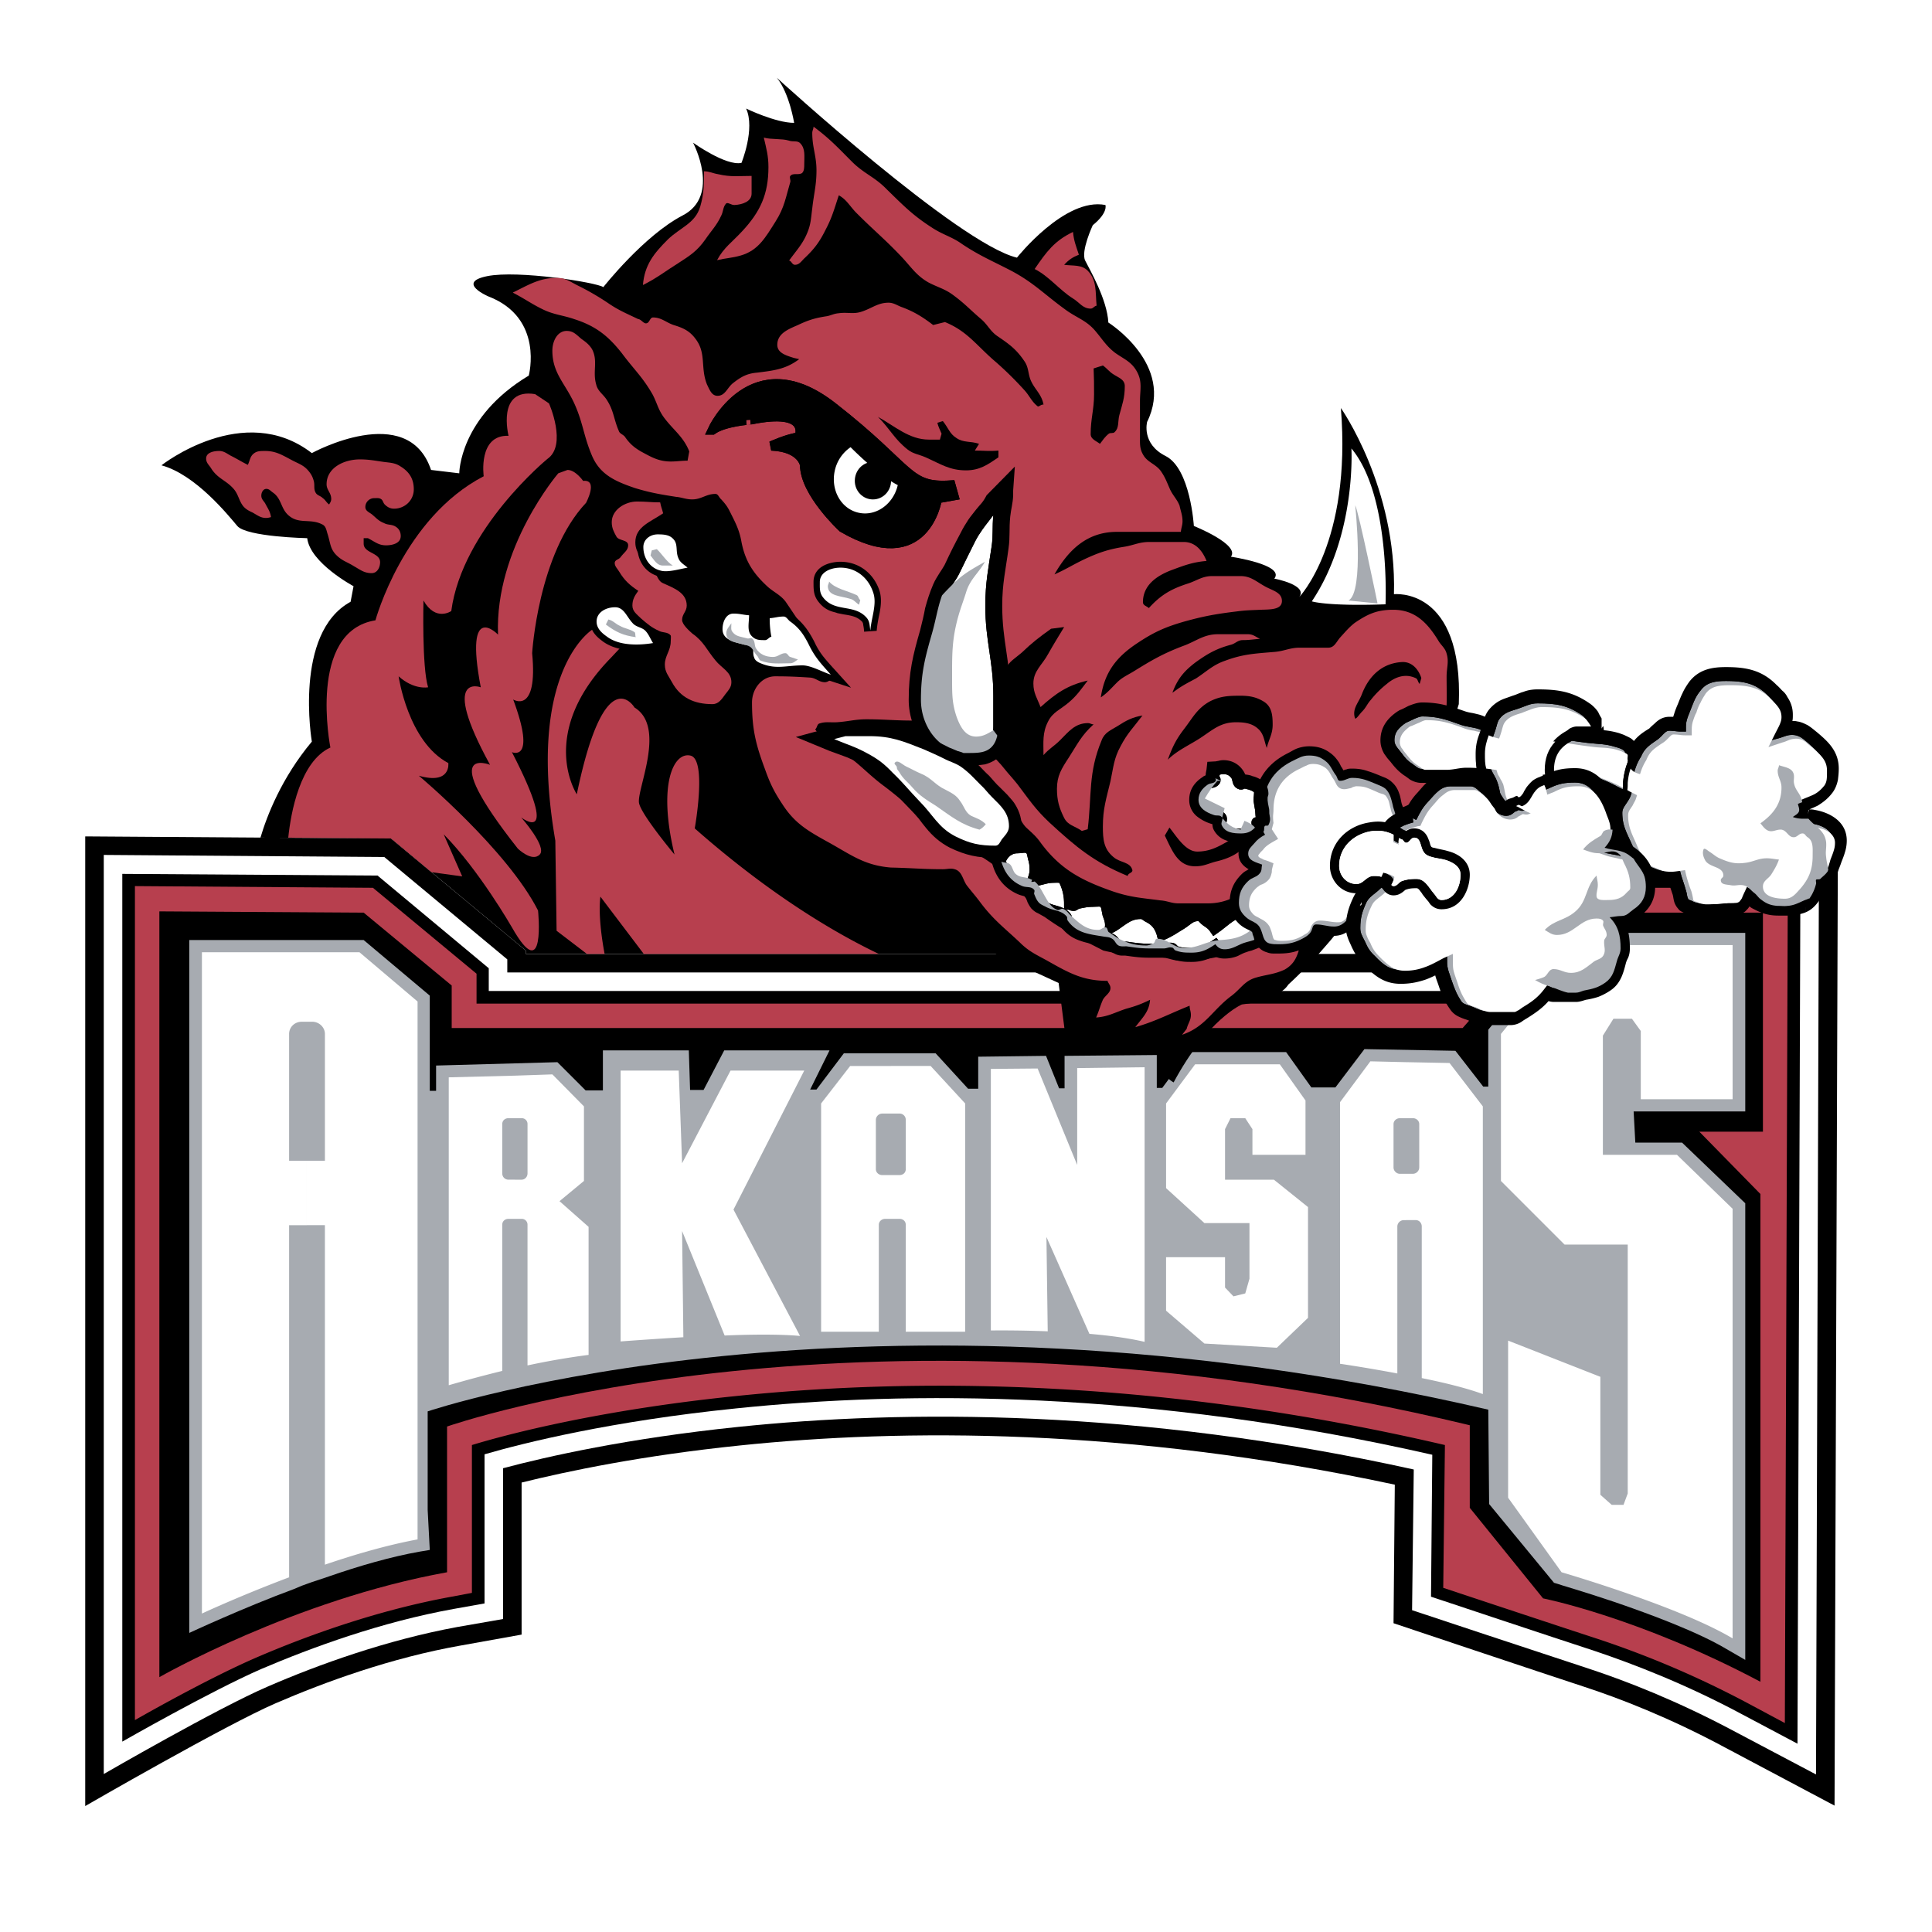
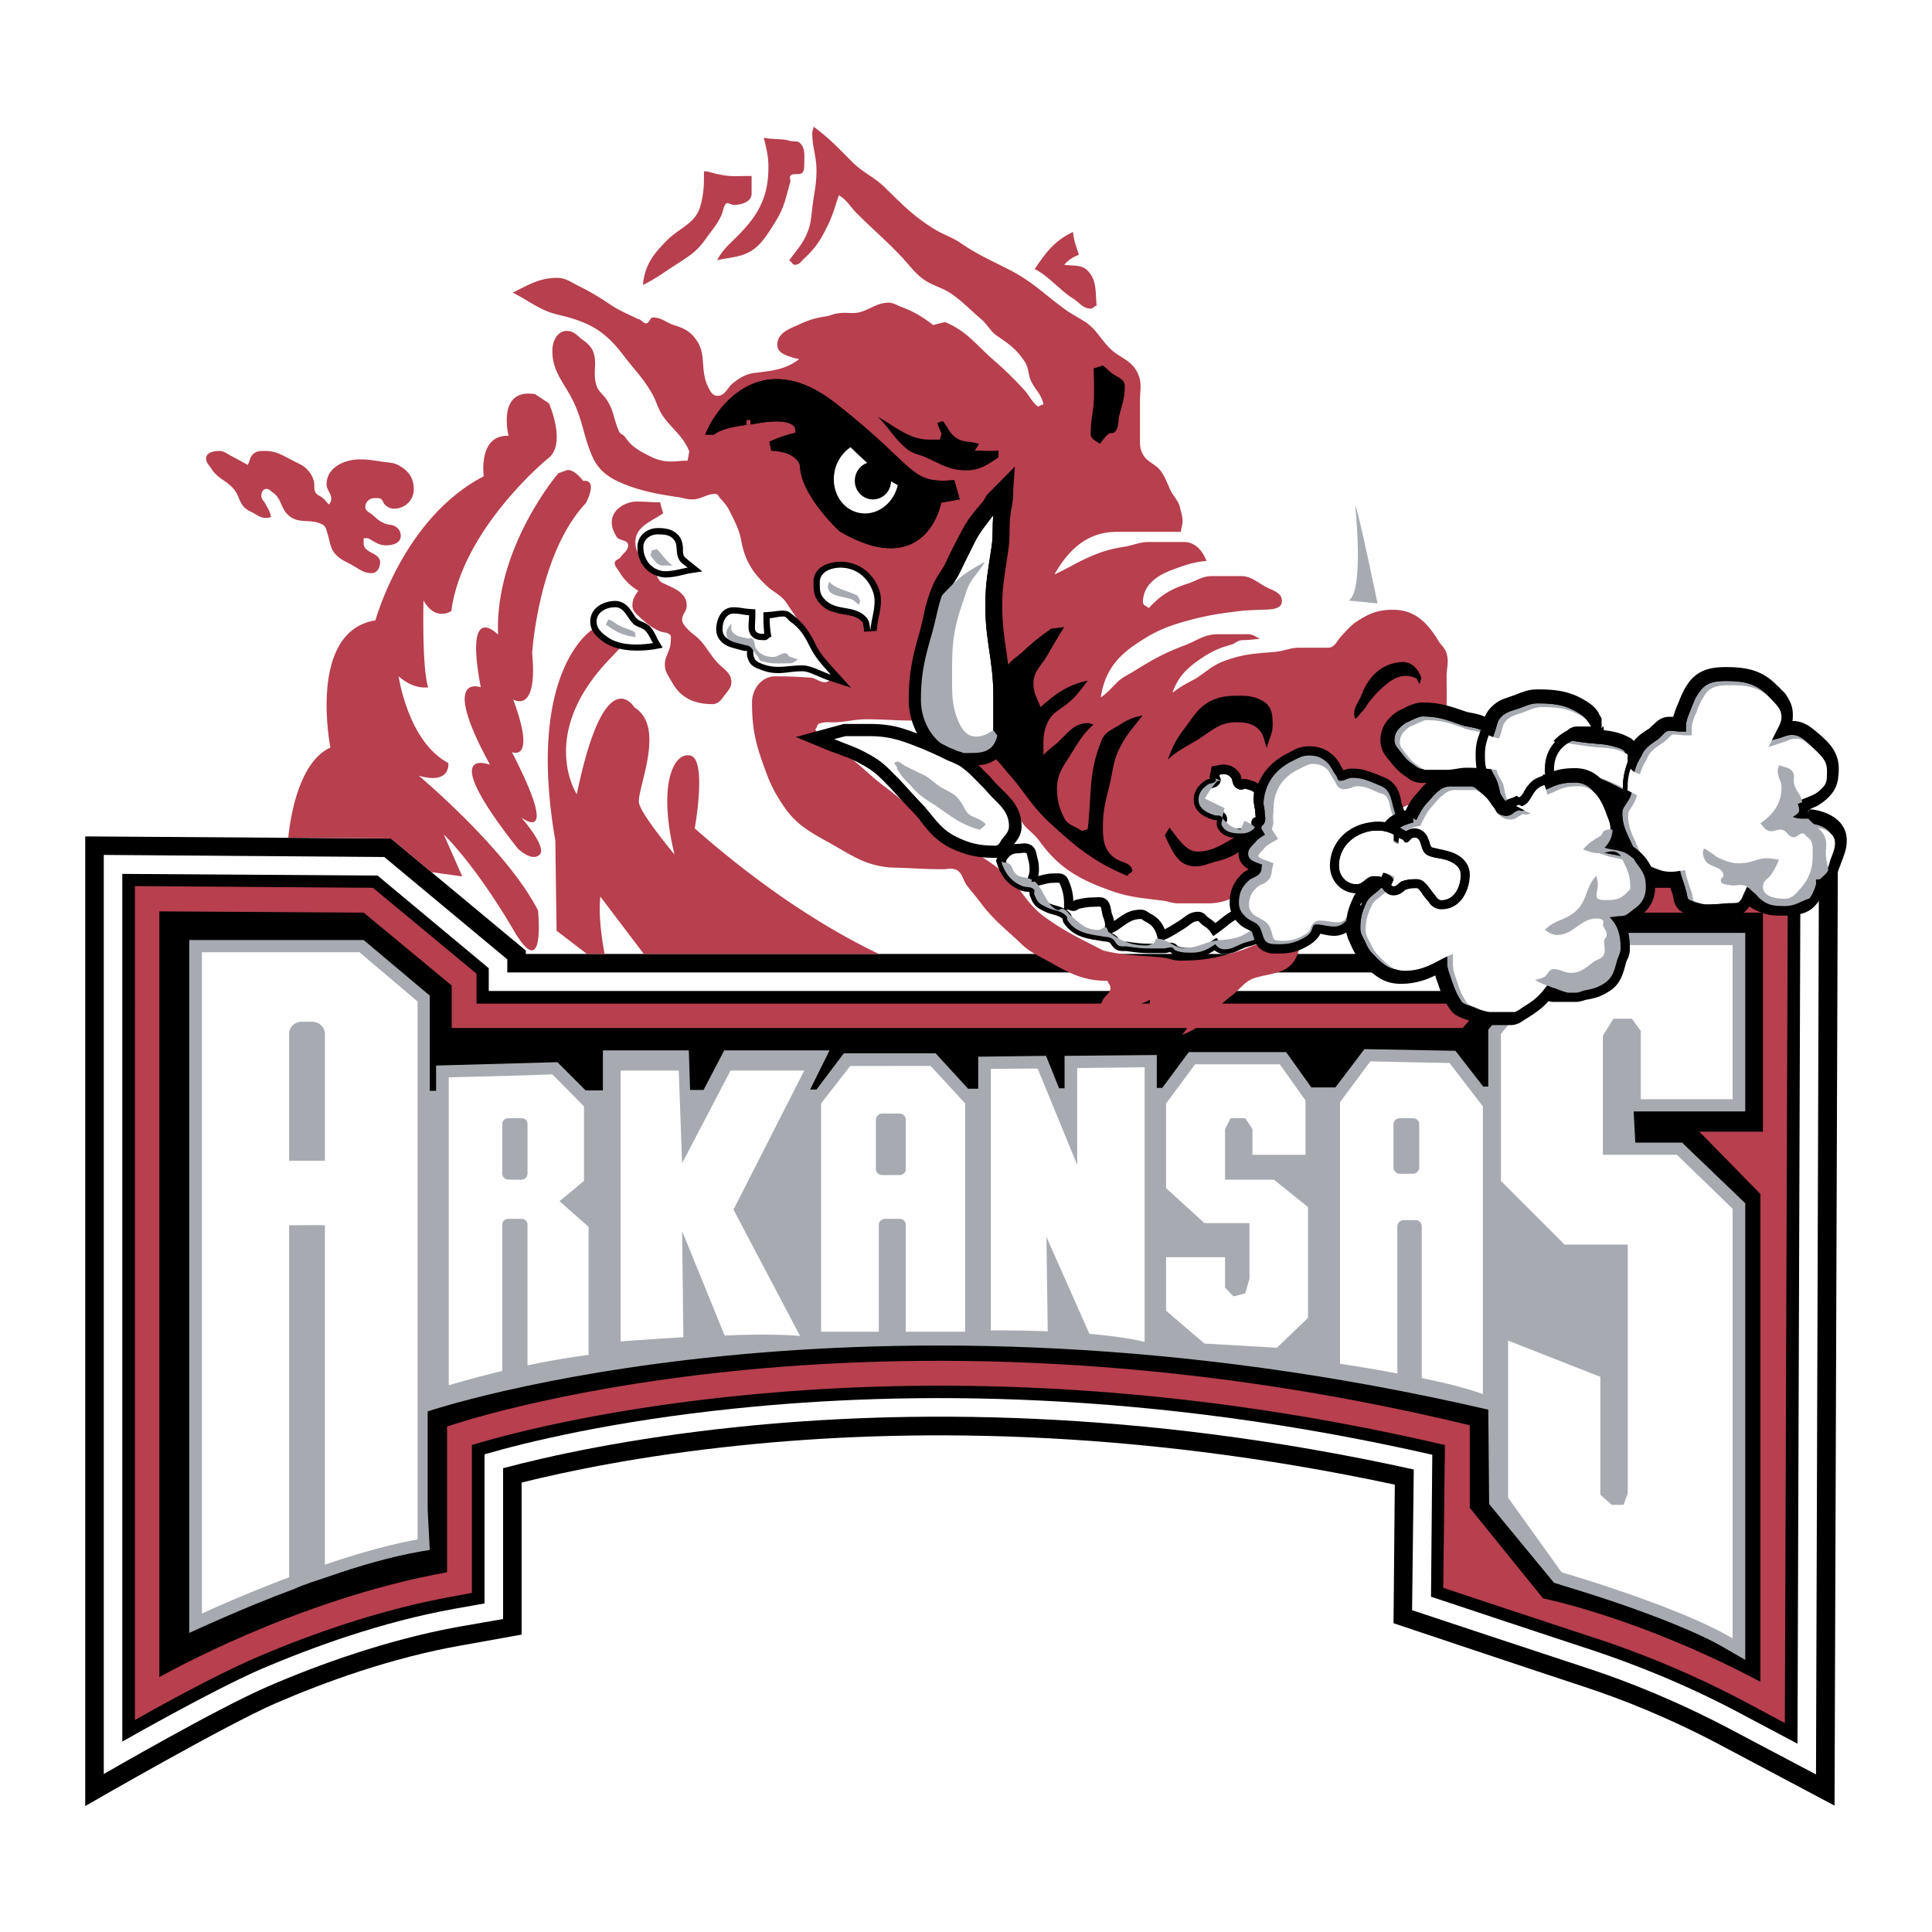
<svg xmlns="http://www.w3.org/2000/svg" viewBox="0 0 192.756 192.756">
  <title>Arkansas Razorback - SVG vector logo - www.oklogos.com</title>
  <path fill-rule="evenodd" clip-rule="evenodd" fill="#fff" d="M0 0h192.756v192.756H0V0z" />
  <path d="M152.734 83.616h30.635l-.336 96.531-10.926-5.799c-5.547-2.984-10.549-4.918-14.162-6.094-3.742-1.219-18.912-6.305-18.912-6.305l.127-13.824c-26.686-5.717-49.211-5.59-65.349-3.91-9.792 1.01-17.188 2.564-21.77 3.699v15.17l-6.093 1.094c-6.893 1.219-13.49 3.613-18.449 5.758-4.959 2.143-18.996 10.254-18.996 10.254V83.448l30.51.21 13.448 11.179v.336h90.103l10.17-11.557z" fill-rule="evenodd" clip-rule="evenodd" />
  <path d="M143.404 97.021l10.17-11.515h27.904l-.295 91.531-8.193-4.328c-5.674-3.027-10.758-5.002-14.457-6.221-3.74-1.219-17.65-5.84-17.65-5.84l.168-14.037c-27.568-6.094-50.851-5.969-67.45-4.244-10.968 1.135-18.996 2.941-23.408 4.117v15.045l-4.581.799c-7.06 1.303-13.826 3.74-18.869 5.926-5 2.143-16.39 8.74-16.39 8.74V85.296l27.989.21 12.271 10.212v1.303h92.791z" fill-rule="evenodd" clip-rule="evenodd" fill="#fff" />
  <path d="M48.764 98.871h95.48l10.17-11.515h25.215l-.293 86.613-5.465-2.898c-5.799-3.111-11.01-5.086-14.75-6.348-3.74-1.219-16.348-5.42-16.348-5.42l.127-14.162c-28.41-6.473-52.406-6.389-69.468-4.623-12.355 1.26-21.054 3.404-25.089 4.58v14.877l-3.067.547c-7.229 1.303-14.121 3.824-19.248 6.01-5.085 2.227-13.826 7.229-13.826 7.229V87.188l25.467.168 11.095 9.246v2.269z" fill-rule="evenodd" clip-rule="evenodd" />
  <path d="M47.545 97.148v2.982h97.246l10.211-11.556h23.367l-.295 83.335-3.613-1.934a96.291 96.291 0 0 0-14.961-6.43c-3.74-1.219-15.508-5.127-15.508-5.127l.168-14.246c-28.996-6.766-53.498-6.682-70.854-4.875-13.49 1.387-22.651 3.783-26.223 4.875v14.75l-2.017.379c-7.397 1.346-14.373 3.865-19.542 6.094-5.127 2.227-12.062 6.219-12.062 6.219V88.407l23.744.168 10.339 8.573z" fill-rule="evenodd" clip-rule="evenodd" fill="#b73f4e" />
  <path d="M15.9 90.928v76.402s13.49-7.732 28.703-10.465v-14.541s41.772-14.666 102.037-.127v8.238l7.312 9.035s9.58 1.891 21.684 8.32v-48.664l-6.094-6.219h6.346V91.054h-19.793l-10.17 11.515H45.066v-4.244l-8.783-7.271-20.383-.126z" fill-rule="evenodd" clip-rule="evenodd" />
  <path d="M161.012 93.071h13.113v17.82h-11.137l.168 3.109h4.664l6.305 6.051v45.557l-1.893-1.094c-2.814-1.682-7.521-3.445-11.221-4.707-3.109-1.051-5.504-1.723-5.547-1.766l-.42-.125-6.473-7.859-.084-9.414c-62.491-14.498-105.818.17-105.818.17v9.834l.21 3.992-1.009.168c-2.857.504-6.052 1.428-9.077 2.479l-1.639.547-1.051.379-.798.336c-4.917 1.807-10.422 4.369-10.422 4.369v-69.13h17.398l6.598 5.548v9.496h.63v-2.521l12.103-.336 2.816 2.816h1.723v-3.992h8.573l.126 3.949h1.345l2.06-3.949h10.506l-1.934 3.908h.631l2.731-3.615h9.161l3.236 3.531h1.01v-3.195l6.766-.084 1.303 3.236h.547v-3.236l9.201-.084v3.279h.547l2.648-3.572h9.707l2.521 3.529h2.396l2.898-3.824 9.078.168 2.773 3.572h.504v-5.674l7.9-9.666h4.627z" fill-rule="evenodd" clip-rule="evenodd" fill="#a7abb1" />
  <path d="M172.863 94.29v15.382h-9.162v-6.809l-.881-1.219h-1.85l-1.051 1.682v11.893h7.396l5.547 5.379v42.865c-5.338-3.193-17.062-6.598-17.062-6.598l-5.336-7.439v-15.674l9.203 3.613v11.768l1.135 1.008h1.176l.42-1.135V124.17h-6.303l-6.346-6.346v-14.668l7.229-8.867h15.885v.001zm-32.568 27.442v-4.623h.672a.646.646 0 0 0 .631-.631v-4.328c0-.336-.295-.588-.631-.588h-.672v-5.59l4.328.084 3.32 4.328v28.703c-1.598-.588-3.824-1.135-6.094-1.596v-15.129c0-.336-.252-.631-.59-.631h-.964v.001zm0-15.759v5.59h-.631c-.336 0-.631.252-.631.588v4.328c0 .338.295.631.631.631h.631v4.623h-.254a.646.646 0 0 0-.629.631v14.666c-3.111-.588-5.717-.967-5.717-.967v-26.098l3.027-4.076 3.573.084zm-51.397 15.632v-4.369h.84c.378 0 .631-.254.631-.59v-4.916a.62.62 0 0 0-.631-.631h-.84v-4.748h3.95l3.446 3.74v22.777h-5.926v-10.674c0-.336-.252-.59-.631-.59h-.839v.001zm9.959-14.96l4.666-.041 3.949 9.623v-9.666l6.725-.084v27.4c-1.598-.377-3.531-.631-5.506-.799l-4.287-9.664.127 9.412c-3.152-.125-5.674-.084-5.674-.084v-26.097zm28.831-.461l2.562 3.613v5.422h-5.295v-2.564l-.715-1.092h-1.471l-.547 1.092v5.043h4.875l3.404 2.732v11.053l-3.109 2.982-7.229-.42-3.824-3.277v-5.336h5.883v3.025l.842.881 1.176-.293.42-1.471v-5.547h-4.496l-3.824-3.488v-8.447l2.9-3.908h8.448zm-38.79.168v4.748h-.883a.647.647 0 0 0-.63.631v4.916c0 .336.294.59.63.59h.883v4.369h-.589c-.336 0-.63.254-.63.59v10.674h-5.757v-22.777l2.9-3.74h4.076v-.001zM51.37 121.605v-3.908h.672c.336 0 .589-.293.589-.629v-4.918a.574.574 0 0 0-.589-.588h-.672v-4.244l3.74-.127 3.151 3.193v7.439l-2.438 2.018 2.9 2.562v12.775a73.75 73.75 0 0 0-6.093 1.051v-14.035a.576.576 0 0 0-.589-.59h-.671v.001zm10.548-14.793h5.799l.336 9.246 4.833-9.246h7.354l-7.06 13.869 6.64 12.607c-1.807-.168-4.623-.168-7.522-.043l-4.245-10.422.126 10.592c-3.488.209-6.261.42-6.261.42v-27.023zm-10.548.506v4.244h-.63c-.378 0-.631.252-.631.588v4.918c0 .336.252.629.631.629h.63v3.908h-.63c-.378 0-.631.254-.631.59v14.582a132.467 132.467 0 0 0-5.337 1.428v-30.719l6.598-.168zm-20.761 14.918v-6.43h1.807v-12.65c0-.672-.588-1.217-1.261-1.217h-.546v-6.935h5.253l5.799 4.917v53.666c-2.941.545-6.178 1.471-9.246 2.521v-33.873h-1.806v.001zm0-27.232v6.935h-.504c-.714 0-1.26.545-1.26 1.217v12.65h1.765v6.43h-1.765v35.133c-4.917 1.85-8.699 3.615-8.699 3.615v-65.98h10.463z" fill-rule="evenodd" clip-rule="evenodd" fill="#fff" />
-   <path d="M25.986 83.574c.63-2.144 2.101-5.968 5.127-9.582 0 0-1.849-10.842 3.866-13.952l.294-1.555s-4.329-2.312-4.623-4.791c0 0-6.051-.126-6.976-1.219-.925-1.092-4.161-5.127-7.565-6.051 0 0 8.195-6.472 15.003-1.219 0 0 9.582-5.253 11.893 1.681l2.816.336s0-5.589 6.934-9.75c0 0 1.555-5.757-4.035-7.901 0 0-3.236-1.386-.126-2.017 3.068-.63 10.968.631 11.599 1.093 0 0 4.034-5.127 7.9-7.144 3.867-1.976 1.051-7.27 1.051-7.27s3.278 2.353 4.833 2.017c0 0 1.387-3.404.462-5.421 0 0 2.941 1.429 4.791 1.429 0 0-.462-2.942-1.723-4.497 0 0 18.113 16.558 23.954 17.944 0 0 4.791-6.051 8.826-5.253 0 0 .293.756-1.262 2.017 0 0-1.219 2.605-.756 3.53s2.186 3.866 2.311 6.178c0 0 6.684 4.203 3.867 9.918 0 0-.588 2.186 1.85 3.404 2.479 1.261 2.814 6.976 2.814 6.976s4.623 1.849 3.699 3.068c0 0 5.42.798 4.328 2.185 0 0 3.404.631 2.479 1.849 0 0 5.254-5.421 4.162-18.869 0 0 5.588 7.9 5.295 18.575 0 0 6.934-.798 6.471 10.968 0 0-4.959 16.894-17.02 27.989 0 0-.756 1.514-4.623 1.975 0 0-3.404 1.43-6.809 7.775 0 0-2.016-.967-1.092-3.74h-4.16s0-.295.125-1.555c0 0-3.109.377-5.588 1.303l-.758-5.926-6.303-2.9H52.462v-.336L39.014 83.658l-13.028-.084z" fill-rule="evenodd" clip-rule="evenodd" />
  <path d="M28.76 83.574c.252-2.479 1.177-7.607 4.202-8.993 0 0-2.312-11.599 4.497-12.692 0 0 2.774-10.212 10.8-14.373 0 0-.588-4.16 2.48-4.034 0 0-1.219-4.791 2.647-4.16l1.387.924s1.849 4.161-.168 5.547c0 0-8.489 6.976-9.582 15.171 0 0-1.555 1.092-2.773-1.051 0 0-.168 6.64.462 8.657 0 0-1.387.294-2.942-1.093 0 0 .924 6.514 4.959 8.657 0 0 .294 2.186-2.942 1.261 0 0 8.825 7.396 11.894 13.448 0 0 .798 7.691-2.606 1.681 0 0-3.278-5.715-6.808-9.287l1.849 4.202-3.068-.42-4.034-3.362-10.254-.083z" fill-rule="evenodd" clip-rule="evenodd" fill="#b73f4e" />
  <path d="M55.698 47.222l.925-.336c.798 0 1.555 1.093 1.555 1.093 1.555-.168.294 2.185.294 2.185-4.791 5.085-5.379 15.003-5.379 15.003.589 6.177-1.891 4.623-1.891 4.623 2.354 6.346-.126 5.253-.126 5.253 4.958 9.624.924 6.513.924 6.513s2.605 2.942 1.85 3.698c-.757.799-2.186-.588-2.186-.588-8.321-10.548-2.773-8.363-2.773-8.363-5.085-9.287-.925-7.732-.925-7.732-1.681-8.825 1.723-5.253 1.723-5.253-.337-8.699 6.009-16.096 6.009-16.096z" fill-rule="evenodd" clip-rule="evenodd" fill="#b73f4e" />
  <path d="M59.102 62.813l3.74.798-1.891 2.017c-7.396 7.565-3.404 13.616-3.404 13.616 2.816-13.616 5.757-8.657 5.757-8.657 3.236 1.976.126 8.322.463 9.582.294 1.219 3.53 5.085 3.53 5.085-1.681-6.934-.126-10.212 1.555-9.876 1.723.294.462 7.271.462 7.271 7.396 6.514 13.868 10.38 18.365 12.523h-23.45l-4.328-5.715c-.211 1.723.125 4.161.42 5.715h-1.765l-3.026-2.311-.126-8.994c-2.942-17.019 3.698-21.054 3.698-21.054zM51.159 29.193c1.555-.756 2.648-1.471 4.413-1.471.84 0 1.302.378 2.059.757a26.068 26.068 0 0 1 2.984 1.723c1.093.757 1.849 1.051 3.068 1.639.251 0 .504.42.756.42.378 0 .378-.588.715-.588.84 0 1.303.504 2.059.756.967.294 1.597.588 2.186 1.387 1.093 1.429.462 2.857 1.135 4.539.252.504.462 1.135 1.05 1.135.799 0 .967-.841 1.597-1.303.757-.589 1.345-.925 2.354-1.009 1.681-.21 2.857-.336 4.202-1.345l-.546-.126c-.799-.252-1.639-.505-1.639-1.303 0-1.135 1.093-1.555 2.059-1.976 1.051-.504 1.766-.714 2.9-.883.42-.084.672-.252 1.177-.294.882-.126 1.471.126 2.311-.168 1.009-.336 1.597-.883 2.648-.883.546 0 .882.294 1.387.462 1.219.462 2.017.967 3.068 1.765l1.177-.294c2.27.925 3.151 2.354 5.084 3.992a34.561 34.561 0 0 1 2.816 2.774c.547.588.715 1.134 1.346 1.638.125.084.336-.209.588-.168-.211-1.134-.967-1.554-1.346-2.605-.209-.672-.168-1.176-.588-1.765-.799-1.177-1.514-1.681-2.689-2.479-.715-.504-.924-1.093-1.598-1.681-1.092-.924-1.596-1.513-2.731-2.354-.883-.672-1.556-.798-2.522-1.302-1.26-.715-1.765-1.598-2.773-2.648-1.597-1.681-2.647-2.521-4.287-4.16-.756-.714-1.051-1.429-1.891-1.891-.462 1.387-.672 2.228-1.345 3.489-.588 1.176-1.093 1.849-2.017 2.731-.336.294-.547.714-1.009.714-.294 0-.336-.378-.588-.42.756-1.051 1.387-1.681 1.849-2.857.336-.841.336-1.429.462-2.354.168-1.513.421-2.312.421-3.782 0-1.471-.421-2.27-.421-3.741 0-.251.126-.378.126-.63 1.64 1.218 2.438 2.101 3.825 3.488 1.219 1.219 2.27 1.513 3.488 2.773 1.639 1.598 2.564 2.563 4.455 3.783 1.134.756 2.017.924 3.067 1.681 1.766 1.176 3.026 1.681 4.959 2.69 2.186 1.176 3.236 2.311 5.254 3.782 1.176.883 2.143 1.093 3.066 2.185.715.84 1.094 1.513 1.975 2.185.883.631 1.641.883 2.186 1.892.547 1.008.295 1.807.295 2.941v3.488c0 .714-.043 1.219.295 1.807.42.799 1.219.925 1.764 1.64.42.588.59 1.051.883 1.723.295.715.756 1.093 1.01 1.765.125.588.293.966.293 1.555 0 .378-.125.631-.168 1.051h-6.387c-2.9 0-4.791 1.723-6.221 4.245 1.135-.504 1.766-.925 2.9-1.471 1.512-.714 2.521-1.05 4.16-1.302.924-.168 1.428-.462 2.395-.462h3.447c1.135 0 1.85.84 2.27 1.891-1.389.126-2.145.42-3.404.882-1.598.588-2.941 1.555-2.941 3.236 0 .336.377.378.588.588 1.219-1.345 2.27-1.933 3.992-2.479.84-.294 1.387-.715 2.311-.715h2.857c1.01 0 1.557.546 2.396 1.009.715.42 1.723.588 1.723 1.471 0 .925-1.26.841-2.186.883-.924.042-1.428.042-2.354.167-2.059.252-3.234.462-5.211 1.009-1.891.546-3.025 1.051-4.664 2.144-2.102 1.386-3.279 2.899-3.656 5.42.672-.462 1.008-.882 1.598-1.471.545-.546 1.092-.756 1.764-1.176 1.766-1.093 2.857-1.724 4.834-2.479 1.303-.463 2.059-1.177 3.488-1.177h2.982c.547 0 .758.252 1.219.462-.629.042-1.051.126-1.723.126-.504 0-.715.336-1.176.462-1.43.379-2.312.883-3.488 1.724-1.178.883-1.85 1.681-2.354 3.067l.588-.42c.631-.42 1.135-.672 1.766-1.009 1.092-.714 1.68-1.345 2.898-1.765 1.809-.673 2.984-.715 4.959-.883.967-.084 1.514-.42 2.48-.42h2.857c.631 0 .799-.589 1.219-1.051.504-.546.84-.967 1.43-1.429 1.301-.883 2.227-1.303 3.824-1.303 2.186 0 3.445 1.303 4.58 3.193.252.378.631.673.756 1.177.252.841 0 1.387 0 2.312 0 1.849.084 2.858-.168 4.707-.127 1.387-.629 2.227-1.008 3.572-.42 1.681-.883 2.69-1.893 4.077-1.555 1.008-2.814 1.051-4.664 1.345-1.008.168-1.428.546-2.354.882-1.596.588-2.646.84-3.824 2.017-.336.378-.715.589-1.094.883-1.428 1.051-2.057 2.018-3.529 2.9-1.85 1.134-3.068 2.227-5.295 2.227h-2.941c-.672 0-1.092-.252-1.766-.294-1.891-.252-2.941-.294-4.705-.882-3.152-1.093-5.254-2.186-7.229-4.833-.463-.672-.883-1.008-1.471-1.555-.379-.378-.506-.756-.842-1.176-1.344-1.555-2.227-2.396-3.656-3.825-1.092-1.135-1.429-2.186-2.563-3.362-.631-.63-1.177-.756-1.891-1.177-.883-.504-1.387-1.135-2.396-1.135-1.807 0-2.774-.126-4.581-.126-1.135 0-1.765.21-2.942.294-.714.042-1.134-.084-1.765.126-.252.084-.21.42-.42.588.925 1.303 1.933 1.639 3.194 2.605 1.387 1.009 2.144 1.892 3.53 2.942 2.941 2.185 4.329 3.95 7.564 5.799 1.722 1.009 2.857 1.598 4.455 2.9 1.766 1.471 2.227 3.025 4.076 4.413 2.145 1.554 3.572 2.185 5.926 3.404 2.229.546 3.74.462 6.053.714.588.084.965.294 1.596.294 2.396 0 3.783-.294 6.051-1.008 1.01-.336 1.598-.757 2.648-.757 1.219 0 2.059.21 3.152.757-.254.84-.588 1.428-1.387 1.892-1.051.504-1.893.504-2.984.84-1.051.336-1.43 1.092-2.311 1.766-1.934 1.428-2.605 3.109-4.959 3.906l.461-.588c.127-.545.42-.84.42-1.387 0-.377-.125-.545-.125-.924-2.102.84-3.279 1.512-5.422 2.143.674-.924 1.387-1.512 1.471-2.73-.881.42-1.428.631-2.354.881-1.176.379-1.807.799-3.025.883.295-.672.379-1.092.672-1.764.211-.42.758-.674.758-1.178 0-.295-.211-.461-.295-.715-2.395 0-3.781-.756-5.799-1.891-1.176-.672-1.975-.966-2.941-1.933-1.555-1.471-2.605-2.227-3.908-3.95-.463-.63-.842-1.051-1.303-1.639-.505-.589-.505-1.513-1.303-1.724-.42-.126-.714 0-1.177 0-2.017 0-3.152-.126-5.168-.167-2.731-.21-4.077-1.345-6.472-2.648-1.891-1.051-3.152-1.807-4.329-3.614-.841-1.261-1.261-2.102-1.765-3.53-.925-2.479-1.303-3.993-1.303-6.682 0-1.345.967-2.605 2.312-2.605 1.344 0 2.143.042 3.488.126.588.042.883.462 1.471.462.336 0 .588-.294.882-.462-1.723-2.983-2.857-4.707-4.791-7.564-.504-.672-1.135-.925-1.765-1.471-1.471-1.345-2.27-2.563-2.648-4.497-.21-1.219-.63-1.975-1.176-3.068-.252-.504-.462-.756-.84-1.177-.252-.21-.294-.546-.588-.546-.925 0-1.387.546-2.312.546-.63 0-1.051-.21-1.597-.252-1.597-.251-2.605-.42-4.119-.882-1.975-.672-3.488-1.345-4.286-3.236-.841-1.975-.883-3.278-1.765-5.211-.925-2.017-2.185-3.025-2.185-5.253 0-.966.504-1.975 1.429-1.975.672 0 .967.378 1.471.798.42.295.756.546 1.051 1.009.63 1.177.042 2.228.42 3.53.168.714.715.967 1.093 1.597.672 1.051.672 1.933 1.177 3.068.084.252.42.336.588.546.462.672.883 1.051 1.597 1.471 1.009.546 1.766 1.009 2.984 1.009.631 0 1.051-.084 1.681-.084l.168-.925c-.588-1.471-1.555-2.102-2.479-3.32-.631-.84-.715-1.471-1.177-2.353-1.009-1.766-1.849-2.479-3.068-4.119-1.387-1.765-2.647-2.732-4.749-3.404-1.093-.378-1.891-.42-2.942-.882-1.262-.588-1.892-1.092-3.195-1.765z" fill-rule="evenodd" clip-rule="evenodd" fill="#b73f4e" />
  <path d="M64.145 28.437c.168-2.018 1.093-3.152 2.479-4.539 1.261-1.218 2.731-1.597 3.236-3.278.378-1.303.378-2.186.378-3.53.546 0 .882.21 1.429.294 1.261.294 2.017.168 3.32.168v1.765c0 .798-.925 1.093-1.681 1.135-.336.042-.714-.336-.882-.126-.295.336-.253.756-.462 1.177-.462 1.008-.967 1.471-1.597 2.395-.799 1.135-1.513 1.597-2.69 2.354-1.345.84-2.101 1.47-3.53 2.185z" fill-rule="evenodd" clip-rule="evenodd" fill="#b73f4e" />
  <path d="M76.206 13.728c.714.21 1.807.084 2.479.294.462.168.883-.042 1.177.294.504.546.378 1.261.378 2.06 0 .336 0 .672-.21.882-.336.252-.924-.042-1.177.294-.126.126.042.378 0 .588-.462 1.555-.588 2.564-1.471 3.951-1.008 1.597-1.723 2.899-3.488 3.404-.882.252-1.47.252-2.353.462.672-1.261 1.513-1.808 2.479-2.858 1.849-1.975 2.647-3.74 2.647-6.43.001-1.134-.209-1.848-.461-2.941zM103.229 26.84c1.176-1.723 1.975-2.816 3.824-3.698.084.882.295 1.387.588 2.269-.631.252-1.008.504-1.471 1.008.924.126 1.723-.042 2.354.589.924.966.756 2.101.883 3.488-.252.042-.336.294-.59.294-.797 0-1.133-.631-1.764-1.009-1.346-.84-2.397-2.227-3.824-2.941z" fill-rule="evenodd" clip-rule="evenodd" fill="#b73f4e" />
  <path d="M87.595 41.59c1.681.925 3.11 2.27 5.085 2.27h1.093l.168-.588c-.168-.42-.336-.714-.42-1.092l.546-.168c.546.672.673 1.26 1.345 1.681.714.504 1.429.294 2.268.588l-.42.672c.926 0 1.43.084 2.354 0v.672c-1.092.756-1.891 1.303-3.236 1.303-1.638 0-2.521-.631-4.034-1.303-.672-.294-1.219-.336-1.765-.756-1.345-1.051-1.766-2.059-2.984-3.279zM109.111 36.758l.924-.294c.422.294.631.631 1.053.883.504.336 1.133.504 1.133 1.177 0 1.177-.252 1.807-.545 2.899-.168.631 0 1.261-.463 1.681-.125.168-.42.042-.588.168-.379.294-.59.63-.883 1.009-.379-.294-.926-.463-.926-.967 0-1.554.338-2.437.338-3.95 0-1.051 0-1.598-.043-2.606zM104.867 62.729l1.303-.168c-.631 1.051-1.008 1.639-1.598 2.689-.588 1.093-1.471 1.682-1.471 2.942 0 .966.379 1.471.715 2.354 1.555-1.387 2.689-2.186 4.707-2.647-.674.882-1.051 1.471-1.891 2.185-.842.715-1.598.966-2.061 1.891-.588 1.135-.461 2.059-.461 3.362.545-.63 1.051-.883 1.639-1.471.883-.883 1.512-1.723 2.814-1.723.211 0 .295.126.547.126-1.219 1.093-1.639 2.018-2.479 3.32-.715 1.092-1.178 1.807-1.178 3.109 0 1.135.211 1.891.715 2.9.379.756 1.051.798 1.766 1.302l.588-.168c.42-3.488.041-5.631 1.387-8.867.293-.798.924-1.008 1.598-1.429.84-.546 1.471-.882 2.479-1.05-.883 1.177-1.512 1.765-2.186 3.068-.672 1.219-.713 2.101-1.008 3.488-.42 1.766-.758 2.732-.758 4.539 0 1.261.086 2.228 1.053 3.025.672.589 1.68.463 1.891 1.303.041.294-.463.294-.463.588-3.361-1.387-5.127-2.858-7.816-5.337-1.387-1.303-2.018-2.269-3.193-3.824-.504-.63-.842-.966-1.346-1.597-.672-.883-1.512-1.345-1.512-2.479 0-2.984.377-4.749 1.68-7.439.379-.756.967-1.05 1.598-1.597 1.051-1.008 1.763-1.554 2.941-2.395z" fill-rule="evenodd" clip-rule="evenodd" />
  <path d="M69.104 63.234c1.093.756 1.429 1.639 2.27 2.647.63.798 1.597 1.135 1.597 2.186 0 .504-.294.798-.588 1.177-.378.504-.672 1.008-1.303 1.008-1.807 0-3.194-.63-4.035-2.185-.336-.63-.714-1.009-.714-1.765 0-.882.588-1.387.588-2.312 0-.21.042-.462 0-.588-.294-.378-.798-.252-1.177-.463-.756-.336-1.177-.714-1.765-1.218-.42-.42-.883-.715-.883-1.303 0-.63.252-1.008.589-1.471-.841-.546-1.387-1.05-1.892-1.891-.168-.294-.462-.546-.462-.883s.42-.336.588-.588c.293-.421.756-.673.756-1.177 0-.588-.925-.42-1.177-.882s-.462-.841-.462-1.429c0-1.219 1.303-2.06 2.521-2.06.924 0 1.387.084 2.311.084.084.462.21.715.295 1.093-1.303.883-2.774 1.345-2.774 2.9 0 1.345 1.135 1.849 1.892 2.942.336.42.378.924.883 1.135 1.134.504 2.353.966 2.353 2.227 0 .588-.462.841-.462 1.429 0 .462.715 1.092 1.051 1.387z" fill-rule="evenodd" clip-rule="evenodd" fill="#b73f4e" />
  <path d="M116.508 75.799c.463-1.26.799-1.975 1.598-3.026.881-1.135 1.303-2.059 2.562-2.773 1.051-.546 1.891-.588 3.068-.588.924 0 1.598.126 2.354.588.799.504.883 1.345.883 2.312 0 .924-.379 1.429-.588 2.311-.254-.672-.254-1.218-.715-1.765-.631-.672-1.387-.799-2.354-.799-1.514 0-2.27.714-3.531 1.555-1.092.714-2.353 1.261-3.277 2.185zM116.213 83.363l.463-.798c.715.883 1.598 2.396 2.773 2.396 2.312 0 3.32-1.681 5.633-2.06-.59 1.808-1.977 2.647-3.824 3.068-.758.21-1.178.462-2.018.462-1.722 0-2.269-1.513-3.027-3.068zM139.957 66.049c.926 0 1.557.714 1.85 1.597l-.168.589c-.209-.21-.168-.505-.42-.589-1.01-.462-2.018-.126-2.857.589a9.581 9.581 0 0 0-1.598 1.597c-.377.42-.463.756-.883 1.177-.252.252-.672.924-.713.588-.254-.924.377-1.471.713-2.353.715-1.85 2.06-3.111 4.076-3.195z" fill-rule="evenodd" clip-rule="evenodd" />
  <path d="M71.079 42.894s3.95-8.573 11.977-2.312c7.985 6.22 7.396 8.111 11.809 7.817l.294 1.051-1.64.294s-1.134 7.732-9.456 2.9c0 0-3.782-3.488-3.782-6.262 0 0-.252-1.765-3.32-1.891 0 0 1.639-.757 2.773-.883 0 0 1.261-2.984-4.833-1.723.002 0-2.645.168-3.822 1.009z" fill-rule="evenodd" clip-rule="evenodd" stroke="#000" stroke-width=".936" stroke-miterlimit="2.613" />
  <path d="M71.079 42.894s3.95-8.573 11.977-2.312c7.985 6.22 7.396 8.111 11.809 7.817l.294 1.051-1.64.294s-1.134 7.732-9.456 2.9c0 0-3.782-3.488-3.782-6.262 0 0-.252-1.765-3.32-1.891 0 0 1.639-.757 2.773-.883 0 0 1.261-2.984-4.833-1.723.002 0-2.645.168-3.822 1.009zm0 0s3.95-8.573 11.977-2.312c7.985 6.22 7.396 8.111 11.809 7.817l.294 1.051-1.64.294s-1.134 7.732-9.456 2.9c0 0-3.782-3.488-3.782-6.262 0 0-.252-1.765-3.32-1.891 0 0 1.639-.757 2.773-.883 0 0 1.261-2.984-4.833-1.723.002 0-2.645.168-3.822 1.009z" fill="none" stroke="#000" stroke-width=".936" stroke-miterlimit="2.613" />
  <path d="M84.863 44.617c1.219 1.219 3.152 2.983 4.707 3.782-.42 1.849-2.101 3.109-3.824 2.773-1.765-.336-2.857-2.186-2.479-4.119a3.815 3.815 0 0 1 1.596-2.436z" fill-rule="evenodd" clip-rule="evenodd" fill="#fff" />
  <path d="M85.284 47.979c0-1.05.798-1.891 1.807-1.891s1.808.841 1.808 1.891c0 1.008-.799 1.849-1.808 1.849s-1.807-.841-1.807-1.849z" fill-rule="evenodd" clip-rule="evenodd" />
  <path d="M37.081 57.182c-.757 0-1.135-.336-1.808-.715-.672-.42-1.134-.504-1.723-1.093-.63-.63-.588-1.26-.882-2.143-.126-.42-.168-.757-.546-.925-1.177-.588-2.269 0-3.278-.841-.84-.672-.715-1.681-1.597-2.311-.252-.168-.378-.378-.672-.378-.336 0-.504.378-.504.673 0 .336.21.504.378.756.252.505.504.799.588 1.387-.168.042-.294.083-.504.083-.546 0-.883-.293-1.345-.546-.378-.168-.672-.336-.925-.63-.42-.546-.462-1.092-.883-1.639-.756-.925-1.597-1.051-2.269-2.06-.21-.378-.546-.588-.546-1.051 0-.588.715-.756 1.303-.756.463 0 .757.252 1.135.462.673.336 1.051.588 1.723.924.21-.42.21-.798.546-1.092.336-.294.672-.294 1.177-.294 1.093 0 1.723.42 2.689.925.63.336 1.093.462 1.555.966.336.378.504.672.631 1.177.083.42-.042.714.168 1.093.168.294.462.294.714.546.252.168.378.462.63.63.126-.21.21-.336.21-.546 0-.63-.462-.882-.462-1.471 0-1.639 1.723-2.479 3.32-2.479.924 0 1.471.126 2.395.252.631.084 1.135.084 1.682.462.882.546 1.303 1.261 1.303 2.269 0 1.093-.883 1.934-1.976 1.934-.378 0-.672-.168-.924-.42-.168-.168-.168-.42-.378-.546s-.42-.084-.672-.084a.887.887 0 0 0-.883.882c0 .378.336.504.63.714.462.378.672.672 1.218.883.378.21.673.126 1.051.294.42.21.631.546.631 1.009 0 .714-.799.924-1.471.924-.757 0-1.135-.378-1.807-.714h-.42v.546c0 .966 1.639.883 1.639 1.849-.001.547-.295 1.094-.841 1.094z" fill-rule="evenodd" clip-rule="evenodd" fill="#b73f4e" />
  <path d="M60.195 64.032c-.505-.378-1.303-.966-1.303-2.017 0-1.471 1.471-2.059 2.479-2.059.714 0 1.176.42 1.471.799.126.168.252.336.378.546.125.168.21.336.336.42a.969.969 0 0 0 .378.252c.126.042.252.125.378.168.168.084.294.168.462.294.252.252.42.504.546.756.126.21.21.42.336.672l.462.757-.882.168c-1.511.211-3.612.253-5.041-.756zM67.381 57.518c-.504.084-1.092.168-1.597 0-1.387-.336-2.185-1.555-2.185-2.941 0-1.177 1.009-1.892 2.017-1.892.588 0 1.429.042 2.018.672.42.42.462.925.504 1.261v.462c.042.168.042.252.084.378.084.084.126.168.252.252.167.168.336.294.504.42l1.093.883-1.387.209a19.99 19.99 0 0 1-1.303.296zM86.124 62.351c0-.126-.042-.21-.084-.294-.462-.504-1.008-.63-1.849-.756l-.631-.126c-.21-.084-.462-.126-.672-.21-.462-.168-.882-.462-1.261-.967a2.09 2.09 0 0 1-.42-1.008c-.042-.294-.042-.588-.042-.924 0-1.598 1.682-2.018 2.69-2.018 1.891 0 3.362 1.219 3.908 2.942.21.714.125 1.47 0 2.143-.126.588-.252 1.219-.294 1.807l-1.261.084c0-.211-.041-.463-.084-.673zM76.248 63.234c-.042-.546-.084-.967-.084-1.555v-.589l.588-.042c.588-.042.841-.126 1.429-.126.378 0 .672.21.799.336 1.176.883 1.723 1.723 2.269 2.773a7.18 7.18 0 0 0 .924 1.513c.336.42.715.84 1.177 1.345l1.555 1.723-2.186-.714c-.42-.126-.924-.378-1.471-.588-.462-.21-.882-.336-1.177-.336-.798 0-1.429.126-2.059.168-.672.042-1.387 0-2.228-.378-.378-.126-.924-.336-1.135-.967a1.45 1.45 0 0 1-.126-.546v-.336c-.084.042-.252.042-.378 0l-.798-.21c-.294-.084-.588-.168-.841-.294-.546-.294-1.05-.798-1.05-1.639 0-.757.378-2.186 1.723-2.186.631 0 .967.126 1.597.168l.588.042v.588c0 .378-.042.799-.042 1.177 0 .294.042.42.168.504.084.084.168.126.252.126.084.042.167.042.252.042h.254v.001z" fill-rule="evenodd" clip-rule="evenodd" />
  <path d="M65.154 64.159c-1.513.251-3.404.251-4.581-.631-.546-.378-1.051-.84-1.051-1.513 0-.924.925-1.429 1.85-1.429.882 0 1.134.924 1.723 1.555.336.42.883.42 1.261.756.377.379.503.799.798 1.262zM68.6 56.635c-.756.126-1.975.504-2.689.294-1.051-.252-1.723-1.218-1.723-2.353 0-.757.672-1.261 1.429-1.261.631 0 1.177.042 1.555.462.504.504.21 1.219.504 1.891.167.463.545.631.924.967zM86.838 62.897c-.084-.42-.042-.84-.336-1.218-1.219-1.471-3.194-.546-4.371-2.06-.378-.462-.336-.924-.336-1.554 0-.967 1.051-1.43 2.06-1.43 1.597 0 2.815 1.051 3.277 2.521.379 1.136-.21 2.523-.294 3.741zM82.888 67.31c-.799-.252-1.975-.925-2.816-.925-1.597 0-2.605.42-4.076-.168-.336-.126-.672-.294-.756-.63-.21-.462.084-1.009-.337-1.261-.167-.125-.42.042-.63 0-1.008-.294-2.186-.462-2.186-1.554 0-.715.337-1.555 1.093-1.555.631 0 .925.126 1.555.168 0 .799-.252 1.639.336 2.144.336.336.757.336 1.261.336.252 0 .378-.294.63-.336a9.18 9.18 0 0 1-.168-1.849c.546-.042.841-.168 1.387-.168.294 0 .42.336.672.504.882.63 1.345 1.303 1.849 2.311.631 1.302 1.261 1.932 2.186 2.983z" fill-rule="evenodd" clip-rule="evenodd" fill="#fff" />
  <path d="M100.623 54.703c-.295 2.227-.631 3.488-.631 5.757 0 3.488.799 5.421.799 8.952v3.068c0 .756-.043 1.681-.715 2.605-.504.672-1.176 1.009-1.807 1.177-.295.042-.59.084-.883.084-.295.042-.546.042-.84.042-3.572 0-5.884-3.32-5.884-6.556 0-2.774.42-4.455 1.135-6.935.21-.84.378-1.513.504-2.227.21-.756.421-1.471.799-2.353.21-.504.462-.841.63-1.135.168-.252.336-.505.504-.799.588-1.26.967-2.017 1.597-3.193.252-.505.504-.925.756-1.303.252-.378.547-.714.799-1.05.504-.631.631-.631 1.051-1.429l2.814-2.858-.168 2.395v.505c-.041.84-.209 1.303-.293 2.101-.126 1.261.001 1.975-.167 3.152z" fill-rule="evenodd" clip-rule="evenodd" />
  <path d="M99.824 49.408c-.043.756-.211 1.26-.252 2.017-.127 1.261 0 1.933-.168 3.11-.336 2.311-.631 3.614-.631 5.925 0 3.488.799 5.421.799 8.952v3.068c0 .715-.043 1.303-.504 1.891-.59.757-1.471.757-2.522.757-2.689 0-4.665-2.563-4.665-5.295 0-2.605.378-4.119 1.093-6.598.462-1.724.546-2.816 1.261-4.413.336-.756.756-1.177 1.093-1.891.588-1.218.967-1.975 1.555-3.152.924-1.766 2.017-2.565 2.941-4.371z" fill-rule="evenodd" clip-rule="evenodd" fill="#fff" stroke="#000" stroke-width=".936" stroke-miterlimit="2.613" />
  <path d="M99.824 49.408c-.043.756-.211 1.26-.252 2.017-.127 1.261 0 1.933-.168 3.11-.336 2.311-.631 3.614-.631 5.925 0 3.488.799 5.421.799 8.952v3.068c0 .715-.043 1.303-.504 1.891-.59.757-1.471.757-2.522.757-2.689 0-4.665-2.563-4.665-5.295 0-2.605.378-4.119 1.093-6.598.462-1.724.546-2.816 1.261-4.413.336-.756.756-1.177 1.093-1.891.588-1.218.967-1.975 1.555-3.152.924-1.766 2.017-2.565 2.941-4.371z" fill="none" stroke="#000" stroke-width=".936" stroke-miterlimit="2.613" />
  <path d="M98.27 56.047c-.672 1.176-1.429 1.681-1.85 2.942-.294.966-.546 1.554-.84 2.605-.63 2.312-.589 3.782-.589 6.22 0 1.471 0 2.396.463 3.741.378 1.008.882 1.933 1.933 1.933.715 0 1.135-.293 1.723-.63l.379.504v.084c-.084.294-.168.588-.42.924-.59.757-1.471.757-2.522.757h-.421a2.043 2.043 0 0 0-.546-.169 4.822 4.822 0 0 1-1.093-.378c-1.597-.883-2.605-2.774-2.605-4.749 0-2.605.378-4.119 1.093-6.598.42-1.471.546-2.522 1.008-3.825.336-.378.673-.714 1.135-1.177.965-.965 1.89-1.469 3.152-2.184z" fill-rule="evenodd" clip-rule="evenodd" fill="#a7abb1" />
  <path d="M86.754 72.227c1.177 0 2.144.126 3.067.378.883.252 1.724.589 2.774 1.009.798.336 1.303.546 2.101.967.294.126.546.21.799.336.294.126.63.252 1.009.546.503.336.882.631 1.218.967.295.294.588.631.967.967.42.462.672.798 1.135 1.219l.672.672c.211.252.463.504.674.798.42.63.756 1.387.756 2.354 0 .588-.211 1.05-.463 1.387-.125.21-.336.42-.504.63-.127.252-.211.378-.295.462-.209.252-.629.672-1.344.672-1.766 0-2.943-.252-4.54-1.008-1.05-.547-1.765-1.219-2.353-1.934-.252-.294-.505-.63-.757-.967-.252-.293-.505-.588-.841-.924-1.051-1.05-1.555-1.723-2.647-2.816-.757-.756-1.261-1.176-2.228-1.681-.546-.336-1.009-.504-1.471-.714-.546-.21-1.05-.378-1.723-.63L79.4 73.53l4.791-1.303h2.563z" fill-rule="evenodd" clip-rule="evenodd" />
  <path d="M83.224 73.74l1.135-.294h2.396c2.144 0 3.362.504 5.379 1.303.757.336 1.261.546 2.018.924.63.336 1.092.42 1.681.798.841.589 1.26 1.093 1.975 1.807.463.42.715.799 1.135 1.219.924.924 1.723 1.597 1.723 2.942 0 .546-.377.883-.713 1.303-.17.252-.295.63-.631.63-1.598 0-2.564-.21-3.993-.924-1.724-.883-2.228-2.144-3.614-3.53-1.051-1.093-1.555-1.766-2.647-2.816-.841-.882-1.429-1.345-2.522-1.933-1.22-.672-2.019-.882-3.322-1.429z" fill-rule="evenodd" clip-rule="evenodd" fill="#fff" />
-   <path d="M102.43 89.415h-.252c-.127-.042-.336-.084-.547-.168-1.428-.588-2.27-1.723-2.646-3.11l-.085-.294.125-.294c.379-.966 1.219-1.807 2.48-1.807.209 0 .377-.042.588-.042.336-.042.715 0 1.135.336.379.252.547.631.588.883.043.126.043.294.084.42.084.252.127.462.168.673.043.21.043.462.043.756.293-.042.629-.126 1.008-.126h.295c.168 0 .336.042.461.042.338.084.842.252 1.094.841.293.63.461 1.177.504 1.765.547-.126.967-.21 1.639-.21h.336a1.12 1.12 0 0 1 .631.042c.715.168 1.01.714 1.135 1.092.041.21.084.504.168.715l.043.21.252-.168a3.606 3.606 0 0 1 2.143-.673c.42 0 .715.168.924.294.084.042.17.126.295.21.631.294 1.051.756 1.387 1.261.295-.168.672-.42 1.008-.63.295-.168.506-.379.758-.504.336-.252.756-.42 1.344-.42.547 0 .883.252 1.051.42.379.336.547.42.715.546l.588-.462c.42-.336.926-.63 1.598-.883.125-.042.209-.084.293-.126.168-.084.463-.21.842-.21.504 0 .84.294 1.008.504.127.126.211.294.295.462.209.336.42.63.547.967.209.378.377.84.377 1.429 0 .63-.42.924-.672 1.134-.127.042-.211.126-.336.168l-.211.084c-.293.126-.545.21-.756.294-.168.042-.336.084-.547.168-.293.084-.588.252-.84.378a3.587 3.587 0 0 1-1.303.252c-.42 0-.756-.084-1.01-.252-.672.336-1.344.588-2.268.588-.338 0-.631 0-.926-.042-.293-.042-.631-.084-.967-.253a.808.808 0 0 1-.377-.209 2.108 2.108 0 0 1-.504.084h-1.43c-.967 0-1.514-.084-2.438-.21h-.336c-.168 0-.463-.042-.756-.21-.338-.126-.547-.378-.715-.672-.168-.168-.295-.084-.422-.126-.42-.084-.756-.126-1.133-.168-.379-.084-.758-.168-1.094-.294-.799-.252-1.471-.714-2.059-1.513-.084-.168-.043-.294-.084-.378-.084-.126-.211-.168-.42-.21l-.547-.168a2.92 2.92 0 0 1-.715-.252c-.168-.084-.295-.168-.461-.252-.211-.084-.422-.252-.631-.462a3.566 3.566 0 0 1-.379-.63l-.168-.462.085-.128z" fill-rule="evenodd" clip-rule="evenodd" />
  <path d="M99.865 85.885c.295-.714.842-1.218 1.641-1.218.461 0 .797-.168 1.176.084.252.21.252.504.336.84.127.42.168.714.168 1.177 0 .504-.125.756-.293 1.218.883-.042 1.344-.378 2.227-.378.379 0 .842-.084 1.01.294.377.84.504 1.471.504 2.395.168 0 .293.126.461.126s.295-.21.422-.21c.588-.126.965-.21 1.596-.21.295 0 .463-.042.756 0 .506.126.463.714.59 1.219.209.546.336.924.209 1.513 1.219-.631 1.766-1.513 3.152-1.513.336 0 .504.252.799.378.715.378 1.092.925 1.303 1.765.799-.336 1.26-.672 2.018-1.134.588-.378.881-.798 1.596-.798.379 0 .463.294.758.504.377.252.629.42.881.799.967-.673 1.473-1.303 2.605-1.723.336-.084.506-.294.842-.294.252 0 .377.252.504.504.379.672.799 1.135.799 1.933 0 .336-.42.462-.715.588-.42.168-.756.21-1.219.378-.631.252-1.092.589-1.807.589-.42 0-.672-.168-.924-.504-.799.546-1.387.84-2.354.84-.631 0-1.01 0-1.598-.21-.168-.042-.211-.294-.379-.294-.293-.084-.504.083-.797.083h-1.43c-.883 0-1.43-.083-2.312-.21-.293 0-.545.042-.797-.083-.295-.168-.338-.504-.631-.672-.252-.168-.504-.168-.799-.21-1.514-.252-2.773-.336-3.656-1.639-.043-.084 0-.294-.084-.378-.547-.631-1.26-.546-2.018-.925-.293-.168-.588-.252-.797-.504-.211-.252-.295-.504-.422-.799-.041-.126.084-.294 0-.42-.293-.378-.756-.21-1.176-.378-1.135-.464-1.807-1.346-2.145-2.523z" fill-rule="evenodd" clip-rule="evenodd" fill="#fff" stroke="#000" stroke-width=".936" stroke-miterlimit="2.613" />
-   <path d="M99.865 85.885c.295-.714.842-1.218 1.641-1.218.461 0 .797-.168 1.176.084.252.21.252.504.336.84.127.42.168.714.168 1.177 0 .504-.125.756-.293 1.218.883-.042 1.344-.378 2.227-.378.379 0 .842-.084 1.01.294.377.84.504 1.471.504 2.395.168 0 .293.126.461.126s.295-.21.422-.21c.588-.126.965-.21 1.596-.21.295 0 .463-.042.756 0 .506.126.463.714.59 1.219.209.546.336.924.209 1.513 1.219-.631 1.766-1.513 3.152-1.513.336 0 .504.252.799.378.715.378 1.092.925 1.303 1.765.799-.336 1.26-.672 2.018-1.134.588-.378.881-.798 1.596-.798.379 0 .463.294.758.504.377.252.629.42.881.799.967-.673 1.473-1.303 2.605-1.723.336-.084.506-.294.842-.294.252 0 .377.252.504.504.379.672.799 1.135.799 1.933 0 .336-.42.462-.715.588-.42.168-.756.21-1.219.378-.631.252-1.092.589-1.807.589-.42 0-.672-.168-.924-.504-.799.546-1.387.84-2.354.84-.631 0-1.01 0-1.598-.21-.168-.042-.211-.294-.379-.294-.293-.084-.504.083-.797.083h-1.43c-.883 0-1.43-.083-2.312-.21-.293 0-.545.042-.797-.083-.295-.168-.338-.504-.631-.672-.252-.168-.504-.168-.799-.21-1.514-.252-2.773-.336-3.656-1.639-.043-.084 0-.294-.084-.378-.547-.631-1.26-.546-2.018-.925-.293-.168-.588-.252-.797-.504-.211-.252-.295-.504-.422-.799-.041-.126.084-.294 0-.42-.293-.378-.756-.21-1.176-.378-1.135-.464-1.807-1.346-2.145-2.523z" fill="none" stroke="#000" stroke-width=".936" stroke-miterlimit="2.613" />
  <path d="M99.908 85.969c.252.126.588.042.84.252.295.252.295.756.631 1.009.463.378.924.21 1.471.504.043 0 .084.042.127.042-.043.084-.043.126-.084.21.125 0 .209 0 .336-.042.504.421.715.967 1.092 1.598.336.588.631 1.05 1.219 1.26.168 0 .336-.168.504-.126.379.126.547.462.842.714.883.799 1.512 1.387 2.689 1.387.293 0 .42-.252.715-.252.252 0 .168.42.377.504.336.21.588.42.967.63.926.462 1.639.672 2.732.672.293 0 .461-.126.715-.21.209-.126.125-.462.377-.462 1.094 0 1.598.924 2.689.924 1.471 0 2.186-.714 3.656-.798 1.387-.084 2.311-.336 3.32-1.261.252.336.42.63.547 1.008a4.02 4.02 0 0 1-.463.21c-.42.168-.756.21-1.219.378-.631.252-1.092.589-1.807.589-.42 0-.672-.168-.924-.504-.799.546-1.387.84-2.354.84-.631 0-1.01 0-1.598-.21-.168-.042-.211-.294-.379-.294-.293-.084-.504.083-.797.083h-1.43c-.883 0-1.43-.083-2.312-.21-.293 0-.545.042-.797-.083-.295-.168-.338-.504-.631-.672-.252-.168-.504-.168-.799-.21-1.514-.252-2.773-.336-3.656-1.639-.043-.084 0-.294-.084-.378-.547-.631-1.26-.546-2.018-.925-.293-.168-.588-.252-.797-.504-.211-.252-.295-.504-.422-.799-.041-.126.084-.294 0-.42-.293-.378-.756-.21-1.176-.378-1.132-.462-1.763-1.302-2.099-2.437z" fill-rule="evenodd" clip-rule="evenodd" fill="#a7abb1" />
  <path d="M124.576 86.725c-.504-.294-1.008-.756-1.008-1.554 0-.504.209-.84.42-1.093.084-.126.168-.21.252-.336.336-.378.547-.588.715-.756l-.125-.21.252-1.008v-.588-.588c0-2.438 1.176-4.329 3.361-5.421.336-.168.588-.336.881-.462a3.544 3.544 0 0 1 1.262-.252c.799 0 1.471.168 2.143.672.463.336.674.672.883.967l.211.42c.084.084.127.21.211.336.125-.042.209-.083.293-.083.168-.084.379-.084.588-.084.59 0 1.094.084 1.555.252.422.126.842.294 1.346.504l.42.168c.168.084.42.21.631.42.379.336.588.714.715 1.093.125.294.168.63.252 1.008.041.168.125.336.168.504.084.211.168.505.168.925v1.976c0 .462-.127.799-.211 1.051l-.125.294a.583.583 0 0 0-.084.252c-.252.799-.336 1.345-.672 2.102-.422 1.05-.926 2.143-2.102 2.773 0 .126 0 .294-.043.462a2.153 2.153 0 0 1-.504.757c-.211.168-.42.294-.547.336-.084.042-.168.084-.252.168-.252.294-.588.714-.967 1.05a2.35 2.35 0 0 1-1.555.588c-.545 0-.924-.126-1.387-.21-.041.084-.084.21-.168.294-.295.42-.715.715-1.008.883-.967.588-1.766.798-2.941.798h-.59a1.68 1.68 0 0 1-.629-.126c-.758-.21-1.094-.84-1.219-1.177-.043-.168-.084-.378-.17-.546-.041-.126-.041-.252-.084-.295a.63.63 0 0 0-.252-.167l-.42-.21a3.28 3.28 0 0 1-.547-.378c-.545-.504-1.008-1.177-1.008-2.144 0-1.134.336-2.017 1.178-2.857.168-.168.336-.294.504-.378l.209-.13zM165.678 77.354c.713.42 1.596 1.135 1.596 2.354v1.597l-1.723.252c-.84-.21-1.387-.336-1.891-.504a7.93 7.93 0 0 1-1.807-.756c-.631-.336-1.135-.588-1.639-.84a12.147 12.147 0 0 0-1.641-.673c-.504-.168-.883-.336-1.303-.42-.336-.084-.672-.168-1.135-.168-.42 0-.756.084-1.176.168-.252.084-.463.126-.715.168s-.545.084-.883.084c-2.898 0-4.539-.715-7.438-.715-.799 0-1.219.21-2.018.21h-2.059c-.504 0-.883-.168-1.178-.336-.168-.126-.377-.294-.588-.42-.588-.42-.924-.799-1.344-1.345l-.295-.336c-.127-.168-.211-.294-.336-.462-.211-.378-.379-.798-.379-1.345 0-1.429.84-2.311 1.723-2.899l.211-.126c.252-.083.545-.252.883-.42.336-.126.84-.336 1.344-.336 1.682 0 2.689.336 4.16.841.338.125.59.168.842.21.209.042.377.084.545.126.211.042.422.125.631.209.42.168.756.294 1.094.42.293.084.588.126.967.126h3.74c.334 0 .629.084.756.125 1.596.252 2.479.42 3.949.588.547.042.967.084 1.43.126.504.042.967.125 1.555.294.211.084.379.126.547.21s.377.168.588.294c.42.294.84.798.84 1.513v.294c.168.042.338.084.463.127.211.083.463.167.715.377.209.168.336.336.461.504.086.126.168.294.254.462l.254.422z" fill-rule="evenodd" clip-rule="evenodd" />
  <path d="M180.428 80.8c0 .336-.125.588-.252.798v-9.33c.084.042.127.042.168.084.211.126.379.252.588.42l.463.378c.924.798 2.059 1.765 2.059 3.53 0 .42-.041.757-.084 1.135-.084.378-.209.798-.504 1.218-.463.631-.967 1.009-1.512 1.345-.254.126-.547.251-.842.378.168 0 .336 0 .504.042 1.346.209 3.236 1.051 3.236 3.067 0 .463-.084.883-.211 1.261-.084.294-.209.589-.336.925-.084.252-.168.462-.252.672-.084.252-.168.505-.377.757-.168.252-.295.42-.463.546-.127.126-.295.251-.42.378-.211.336-.252.546-.338.756-.082.21-.209.462-.377.715-.379.546-.799.924-1.303 1.135v-9.414c.127-.21.252-.462.293-.798h-.04v.002zm-.252.799c-.084.125-.211.252-.295.336.084-.084.211-.211.295-.336v9.414a3.577 3.577 0 0 1-.715.21c-.041 0-.084.042-.168.042V81.43l.127.799-.127-.799v-9.456c.336.042.631.168.883.294v9.331zm-.883-9.624v9.456l-.125-.799.125.799v9.834c-.252.042-.547.042-.84.084h-1.01c-.967 0-1.639-.21-2.436-.63-.17-.084-.338-.168-.463-.294-.084.167-.252.336-.42.504-.463.336-.883.462-1.303.462-.252.042-.547 0-.842.042-.547.042-.799.083-1.344.083-.42 0-.799.042-1.135 0a3.618 3.618 0 0 1-1.387-.378c-.252-.168-.504-.21-.672-.462a1.835 1.835 0 0 1-.463-.966c-.043-.168-.043-.336-.127-.547l-.293-.883-.295.042c-.463 0-.84-.084-1.219-.21a4.499 4.499 0 0 1-.967-.378l-.42-.168a2.453 2.453 0 0 1-.672-.42 3.715 3.715 0 0 1-.883-1.176c-.211-.336-.336-.715-.547-1.135-.295-.631-.547-1.135-.715-1.681-.209-.63-.377-1.261-.377-2.059 0-.588.252-1.051.461-1.387l.252-.42c.084-.126.127-.21.168-.336.043-.126.086-.252.086-.378.041-.168.041-.336.041-.546.084-1.093.42-2.228 1.008-3.194.506-1.135 1.219-1.639 2.061-2.144l.209-.21.379-.336c.295-.294.756-.63 1.43-.63h.377l.084-.251c.084-.294.211-.631.379-1.009.168-.42.295-.756.463-1.093.168-.378.377-.714.672-1.134 1.008-1.303 2.395-1.471 3.656-1.471 1.934 0 3.572.251 5.084 1.807.211.168.379.378.547.546.211.168.379.378.504.631.336.504.547 1.05.547 1.765 0 .252 0 .42-.043.63.17-.002.34-.002.465.04z" fill-rule="evenodd" clip-rule="evenodd" />
  <path d="M126.217 83.28l-.379-.631.209-.84c-.084-.462 0-.756 0-1.219 0-2.101.926-3.656 2.816-4.623.631-.294 1.008-.588 1.723-.588.672 0 1.094.126 1.598.505.588.42.672.924 1.135 1.513.125.21.125.504.377.504.506 0 .758-.294 1.219-.294 1.01 0 1.598.294 2.523.672.293.126.545.21.797.42.463.462.547.967.715 1.597.084.504.295.756.295 1.26v1.976c0 .546-.295.84-.422 1.345-.209.757-.293 1.261-.588 2.017-.504 1.218-.967 2.101-2.227 2.521.041.294.084.504 0 .798-.168.546-.883.504-1.178 1.009-.461.63-.924 1.219-1.723 1.219-.713 0-1.092-.21-1.807-.21-.379 0-.336.462-.504.714-.168.294-.42.462-.715.631-.84.462-1.471.63-2.479.63-.379 0-.631 0-.967-.084-.674-.21-.59-.966-.926-1.555-.293-.588-.881-.588-1.387-1.051-.42-.378-.715-.798-.715-1.429 0-.925.254-1.555.926-2.185.377-.378.883-.378 1.176-.798.211-.252.127-.505.211-.841-.631-.252-1.387-.378-1.387-1.092 0-.462.295-.673.588-1.009.338-.42.633-.63 1.096-.882z" fill-rule="evenodd" clip-rule="evenodd" fill="#a7abb1" />
  <path d="M126.889 82.733l.168-.63c-.043-.336-.043-.504-.043-.63 0-.21.043-.42.043-.672 0-1.85.799-3.194 2.479-4.035.295-.126.547-.294.799-.378.211-.126.42-.168.672-.168.504 0 .842.126 1.221.378.209.168.336.336.461.546l.211.378c.084.126.209.294.293.462l.127.252c.084.168.293.504.797.504.17 0 .338-.042.506-.084a.673.673 0 0 0 .336-.126c.168-.042.252-.084.379-.084.42 0 .756.042 1.092.168s.715.294 1.178.504l.42.125c.084.042.125.084.209.127.127.168.211.294.295.504.084.252.125.504.211.798.041.252.125.462.209.672.043.168.084.252.084.42v2.017c0 .126-.041.252-.127.42l-.125.336c-.041.126-.084.252-.127.42-.209.714-.293 1.219-.588 1.933-.547 1.177-.883 1.849-1.85 2.143l-.461.168.041.462.043.42v.168c-.043.042-.127.084-.252.168-.127.084-.252.126-.42.21-.127.126-.295.252-.463.462-.211.294-.42.546-.59.714-.209.168-.377.21-.629.21-.672 0-1.092-.168-1.807-.168-.547 0-.799.42-.883.63l-.084.252c-.127.251-.295.378-.547.504-.715.462-1.303.63-2.186.63-.377 0-.504 0-.756-.084-.043 0-.127 0-.211-.252a6.935 6.935 0 0 1-.125-.462c-.043-.168-.127-.378-.211-.588-.252-.462-.631-.672-.883-.798l-.377-.21c-.127-.042-.211-.126-.295-.168-.336-.336-.504-.588-.504-.966 0-.757.211-1.261.756-1.765.043-.042.084-.084.168-.126.084-.084.168-.126.252-.169a1.71 1.71 0 0 0 .842-.588c.168-.252.209-.504.252-.672 0-.126 0-.21.041-.378l.127-.504-.506-.21-.504-.168c-.125-.084-.252-.126-.336-.168-.168-.126-.168-.168-.168-.168 0-.084 0-.126.084-.21l.127-.168.252-.252c.252-.336.504-.504.924-.757l.588-.336-.629-.963z" fill-rule="evenodd" clip-rule="evenodd" fill="#fff" />
  <path d="M138.15 87.062c-.209-.042-.461-.042-.713-.042-.295 0-.547.084-.758.167-.084.084-.211.126-.293.21l-.211.126-.127.168-.125.084c-.084 0-.127.042-.211.042-.588 0-1.092-.504-1.092-1.219 0-1.428 1.092-2.521 2.605-2.815.756-.126 1.26-.042 1.934.294a4.481 4.481 0 0 0-.338.798c-.209.757-.293 1.261-.588 2.017-.04.044-.04.128-.083.17z" fill-rule="evenodd" clip-rule="evenodd" fill="#fff" />
  <path d="M140 71.723c.504-.21 1.346-.714 1.891-.714 1.514 0 2.438.294 3.824.798.758.294 1.303.252 2.018.504.883.378 1.43.63 2.396.63h3.74c.377 0 .629.168.965.21 1.387.168 2.186.336 3.615.504 1.092.126 1.807.084 2.857.42.631.168 1.303.421 1.303 1.093 0 .294-.043.546.084.798.252.546.967.336 1.43.714.209.168.336.42.504.715l-.42.084c.125.126.041.336.209.42.252.126.504.126.799.294.631.336 1.092.798 1.092 1.513v.798l-.672.084c-1.303-.336-2.143-.462-3.32-1.093-1.303-.672-2.059-1.134-3.486-1.597-.967-.336-1.598-.63-2.691-.63-1.092 0-1.68.42-2.773.42-2.898 0-4.539-.714-7.438-.714-.799 0-1.219.21-2.018.21h-2.059c-.547 0-.842-.337-1.262-.631-.461-.294-.756-.63-1.092-1.093-.42-.546-.842-.924-.842-1.597 0-1.006.547-1.594 1.346-2.14z" fill-rule="evenodd" clip-rule="evenodd" fill="#a7abb1" stroke="#000" stroke-width=".936" stroke-miterlimit="2.613" />
  <path d="M140 71.723c.504-.21 1.346-.714 1.891-.714 1.514 0 2.438.294 3.824.798.758.294 1.303.252 2.018.504.883.378 1.43.63 2.396.63h3.74c.377 0 .629.168.965.21 1.387.168 2.186.336 3.615.504 1.092.126 1.807.084 2.857.42.631.168 1.303.421 1.303 1.093 0 .294-.043.546.084.798.252.546.967.336 1.43.714.209.168.336.42.504.715l-.42.084c.125.126.041.336.209.42.252.126.504.126.799.294.631.336 1.092.798 1.092 1.513v.798l-.672.084c-1.303-.336-2.143-.462-3.32-1.093-1.303-.672-2.059-1.134-3.486-1.597-.967-.336-1.598-.63-2.691-.63-1.092 0-1.68.42-2.773.42-2.898 0-4.539-.714-7.438-.714-.799 0-1.219.21-2.018.21h-2.059c-.547 0-.842-.337-1.262-.631-.461-.294-.756-.63-1.092-1.093-.42-.546-.842-.924-.842-1.597 0-1.006.547-1.594 1.346-2.14z" fill="none" stroke="#000" stroke-width=".936" stroke-miterlimit="2.613" />
  <path d="M164.291 77.648l-.168.462c.084.252.168.42.42.546l.252.126.252.084c.125.042.211.042.293.084.547.336.758.63.758 1.009v.252c-.588-.168-1.135-.252-1.598-.42-.504-.126-.967-.336-1.512-.631-.631-.336-1.178-.63-1.682-.882a20.89 20.89 0 0 0-1.85-.756c-.545-.168-.967-.336-1.387-.42a5.606 5.606 0 0 0-1.555-.21c-.295 0-.547.042-.84.084-.211.042-.463.084-.674.125-.42.126-.799.21-1.26.21-2.857 0-4.496-.714-7.396-.714-.799 0-1.262.21-2.059.21h-2.061c-.125 0-.209-.042-.336-.126a6.27 6.27 0 0 0-.545-.378c-.422-.294-.631-.546-.967-.966l-.338-.42a1.24 1.24 0 0 0-.209-.294c-.084-.168-.168-.335-.168-.546 0-.672.336-1.093 1.008-1.597.295-.084.588-.252.926-.378.336-.168.545-.252.713-.252 1.387 0 2.229.252 3.615.756.42.168.756.252 1.135.294.293.084.545.126.883.21.42.21.799.378 1.176.462.42.126.84.21 1.387.21h3.783c.084 0 .168.042.293.084l.252.084c.127 0 .211.042.336.042 1.387.168 2.186.336 3.615.505.547.084 1.008.084 1.471.125.379.042.799.084 1.26.252.127.042.295.084.422.168.125.042.209.084.295.126.125.084.166.126.166.21 0 .168-.041.336 0 .462 0 .21.043.42.168.63.254.546.758.672 1.01.756.125 0 .252.042.377.084.086 0 .127.042.17.084.041 0 .041.042.084.084.042.044.042.128.085.17z" fill-rule="evenodd" clip-rule="evenodd" fill="#fff" />
  <path d="M155.717 73.278c-1.219.882-1.807 2.185-1.807 3.782 0 .21 0 .378.043.588-.17 0-.379.042-.59.042-1.512 0-2.689-.21-3.908-.378a.797.797 0 0 1-.084-.294c-.168-.546-.209-.882-.209-1.555 0-.42.084-.756.168-1.134.125-.378.293-.756.42-1.177.041-.084.041-.126.084-.21h4.035c.377 0 .629.168.965.21.336.042.631.083.883.126zM163.156 79.875c0-.042 0-.084.041-.126.084-.252.168-.505.211-.715 0-.21 0-.42.041-.672a5.621 5.621 0 0 1 .422-1.85c.082.042.168.084.252.168.209.168.336.42.504.715l-.42.084c.125.126.041.336.209.42.252.126.504.126.799.294.631.336 1.092.798 1.092 1.513v.798l-.672.084c-1.008-.251-1.723-.377-2.479-.713z" fill-rule="evenodd" clip-rule="evenodd" fill="#fff" />
  <path d="M159.793 72.689c.043-.084.084-.168.168-.252.168.841-.041 1.345-1.008 1.345h-1.975c-.211.168-.295.252-.422.294-1.008.589-1.512 1.471-1.512 2.732 0 .42.084.714.211 1.134.084.252.168.462.209.715.043.294.084.588.084.924 0 .588-.084 1.261-.379 1.849-.336.588-.924 1.219-1.848 1.219a4.518 4.518 0 0 1-1.598-.294c-.42-.168-.799-.378-1.26-.631-.211-.125-.422-.168-.631-.294a3.1 3.1 0 0 1-.842-.588c-.42-.462-.588-.967-.67-1.387-.086-.295-.086-.589-.211-.967l-.252-.42a4.639 4.639 0 0 1-.379-.799c-.127-.421-.211-.715-.211-1.093-.041-.294-.041-.588-.041-.967 0-.588.084-1.092.209-1.513.127-.42.295-.799.422-1.261.084-.251.125-.462.209-.672a2.73 2.73 0 0 1 .463-.925c.336-.42.756-.756 1.176-.966.168-.084.379-.168.631-.252l.588-.21c.422-.126.715-.294 1.051-.378.42-.168.883-.252 1.43-.252 2.018 0 3.529.21 5.295 1.471.336.252.588.547.756.798.084.211.211.42.336.63v1.01h.001z" fill-rule="evenodd" clip-rule="evenodd" />
  <path d="M159.08 72.227c-.211.209.168.63-.127.63h-1.975c-.379 0-.547.252-.842.378-1.344.798-2.016 2.017-2.016 3.572 0 1.092.504 1.723.504 2.773 0 .967-.336 2.143-1.303 2.143s-1.555-.378-2.438-.84c-.42-.21-.842-.294-1.178-.672-.588-.63-.461-1.261-.756-2.017-.168-.504-.42-.756-.588-1.218-.211-.631-.211-1.093-.211-1.766 0-.966.295-1.597.59-2.479.168-.504.209-.924.504-1.303.504-.672 1.133-.882 1.975-1.135.799-.252 1.303-.588 2.186-.588 1.934 0 3.193.21 4.748 1.303.464.336.589.757.927 1.219z" fill-rule="evenodd" clip-rule="evenodd" fill="#a7abb1" stroke="#000" stroke-width=".936" stroke-miterlimit="2.613" />
  <path d="M159.08 72.227c-.211.209.168.63-.127.63h-1.975c-.379 0-.547.252-.842.378-1.344.798-2.016 2.017-2.016 3.572 0 1.092.504 1.723.504 2.773 0 .967-.336 2.143-1.303 2.143s-1.555-.378-2.438-.84c-.42-.21-.842-.294-1.178-.672-.588-.63-.461-1.261-.756-2.017-.168-.504-.42-.756-.588-1.218-.211-.631-.211-1.093-.211-1.766 0-.966.295-1.597.59-2.479.168-.504.209-.924.504-1.303.504-.672 1.133-.882 1.975-1.135.799-.252 1.303-.588 2.186-.588 1.934 0 3.193.21 4.748 1.303.464.336.589.757.927 1.219z" fill="none" stroke="#000" stroke-width=".936" stroke-miterlimit="2.613" />
  <path d="M154.162 77.27c-.125 0-.252.042-.42.042-2.143 0-3.613-.42-5.463-.63-.127-.462-.127-.882-.127-1.471 0-.714.17-1.261.379-1.849.211.084.379.168.588.21.42.126.84.21 1.387.21h3.783c.084 0 .168.042.293.084l.252.084c.084 0 .211.042.336.042-.713.757-1.049 1.681-1.049 2.816 0 .168 0 .336.041.462z" fill-rule="evenodd" clip-rule="evenodd" fill="#fff" />
  <path d="M158.742 72.479h-1.387c-.336 0-.588.126-.756.21l-.211.168-.125.083c-1.598.883-2.354 2.312-2.354 4.119 0 .294.043.588.084.84.043.252.127.504.209.715.127.42.211.757.211 1.219 0 .42-.084.84-.211 1.135-.166.252-.293.336-.461.336-.42 0-.756-.042-1.051-.168-.336-.126-.715-.336-1.092-.546a8.133 8.133 0 0 0-.674-.294 1.29 1.29 0 0 1-.377-.294c-.17-.168-.252-.378-.338-.672-.082-.336-.125-.714-.252-1.135-.084-.125-.125-.294-.209-.378l-.168-.336a1.137 1.137 0 0 1-.211-.462c-.168-.546-.209-.882-.209-1.555 0-.42.084-.756.168-1.134.125-.378.293-.756.42-1.177.084-.252.125-.462.209-.715a1.33 1.33 0 0 1 .211-.419c.379-.462.799-.631 1.639-.883.42-.168.756-.294 1.094-.42.293-.084.545-.168.924-.168 1.85 0 2.984.21 4.371 1.177.125.126.209.252.336.42l.21.334z" fill-rule="evenodd" clip-rule="evenodd" fill="#fff" />
  <path d="M151.936 81.22c.209.042.42.084.588 0 .631-.252.924-.714 1.178-1.093.082-.126.168-.294.293-.462.084-.126.168-.252.295-.336.084-.042.125-.084.293-.126v-.042c.043.126.043.295.043.42 0 .967-.336 2.143-1.303 2.143-.631 0-1.094-.168-1.598-.378.084-.084.168-.126.211-.126z" fill-rule="evenodd" clip-rule="evenodd" fill="#fff" />
  <path d="M163.324 75.252c.377-.883.924-1.261 1.723-1.807.547-.378.799-1.009 1.514-1.009.461 0 .756.084 1.176.084 0-.756.252-1.219.504-1.891.336-.84.504-1.345 1.051-2.017.715-.967 1.723-1.135 2.9-1.135 1.848 0 3.152.252 4.453 1.513.715.757 1.305 1.303 1.305 2.312 0 .84-.338 1.219-.715 1.933.629-.168.924-.378 1.555-.378.883 0 1.387.462 2.018 1.008.924.841 1.68 1.513 1.68 2.815 0 .715 0 1.261-.377 1.808-.756 1.008-1.555 1.219-2.732 1.723.043.21.127.378.127.589 0 .378-.379.504-.631.714.756.294 1.262.084 2.018.21 1.219.168 2.438.883 2.438 2.144 0 .757-.252 1.177-.506 1.892-.168.462-.252.798-.504 1.218-.209.294-.463.462-.713.714-.127.084-.338 0-.422.084-.041.126.043.294 0 .42a4.385 4.385 0 0 1-.504 1.219c-.715 1.093-1.891.967-3.236.967-.799 0-1.303-.126-2.016-.462-.506-.252-.674-.672-1.219-.925-.211.462-.295.883-.674 1.219-.504.378-1.008.252-1.639.294-.504 0-.756.083-1.26.083-.799 0-1.387.084-2.061-.294-.168-.084-.336-.084-.42-.21-.336-.378-.252-.714-.42-1.177-.168-.631-.336-1.008-.504-1.639-.379.042-.588.126-.967.126-.715 0-1.178-.252-1.85-.504-.293-.126-.545-.21-.799-.42-.629-.588-.84-1.219-1.219-2.017-.545-1.218-1.008-1.975-1.008-3.362 0-.757.547-1.135.842-1.807.166-.42.166-.714.166-1.177.084-1.008.379-2.017.926-2.858z" fill-rule="evenodd" clip-rule="evenodd" fill="#a7abb1" stroke="#000" stroke-width=".936" stroke-miterlimit="2.613" />
  <path d="M163.324 75.252c.377-.883.924-1.261 1.723-1.807.547-.378.799-1.009 1.514-1.009.461 0 .756.084 1.176.084 0-.756.252-1.219.504-1.891.336-.84.504-1.345 1.051-2.017.715-.967 1.723-1.135 2.9-1.135 1.848 0 3.152.252 4.453 1.513.715.757 1.305 1.303 1.305 2.312 0 .84-.338 1.219-.715 1.933.629-.168.924-.378 1.555-.378.883 0 1.387.462 2.018 1.008.924.841 1.68 1.513 1.68 2.815 0 .715 0 1.261-.377 1.808-.756 1.008-1.555 1.219-2.732 1.723.043.21.127.378.127.589 0 .378-.379.504-.631.714.756.294 1.262.084 2.018.21 1.219.168 2.438.883 2.438 2.144 0 .757-.252 1.177-.506 1.892-.168.462-.252.798-.504 1.218-.209.294-.463.462-.713.714-.127.084-.338 0-.422.084-.041.126.043.294 0 .42a4.385 4.385 0 0 1-.504 1.219c-.715 1.093-1.891.967-3.236.967-.799 0-1.303-.126-2.016-.462-.506-.252-.674-.672-1.219-.925-.211.462-.295.883-.674 1.219-.504.378-1.008.252-1.639.294-.504 0-.756.083-1.26.083-.799 0-1.387.084-2.061-.294-.168-.084-.336-.084-.42-.21-.336-.378-.252-.714-.42-1.177-.168-.631-.336-1.008-.504-1.639-.379.042-.588.126-.967.126-.715 0-1.178-.252-1.85-.504-.293-.126-.545-.21-.799-.42-.629-.588-.84-1.219-1.219-2.017-.545-1.218-1.008-1.975-1.008-3.362 0-.757.547-1.135.842-1.807.166-.42.166-.714.166-1.177.084-1.008.379-2.017.926-2.858z" fill="none" stroke="#000" stroke-width=".936" stroke-miterlimit="2.613" />
  <path d="M164.291 77.606l-.168.504c.084.252.168.42.42.546l.252.126.252.084c.125.042.211.042.293.084.547.336.758.63.758 1.009v.252c-.588-.168-1.135-.252-1.598-.42-.504-.126-.967-.336-1.512-.631a4.386 4.386 0 0 1-.631-.336c.041-.21.041-.462.041-.714.043-.504.127-.967.295-1.429.252.379.672.462.883.546.125 0 .252.042.377.084.086 0 .127.042.17.084l.168.168v.043z" fill-rule="evenodd" clip-rule="evenodd" fill="#fff" />
  <path d="M168.998 89.877c-.043-.042-.086-.126-.086-.252a7.864 7.864 0 0 0-.168-.714 13.723 13.723 0 0 1-.504-1.555l-.125-.546-.547.084c-.336.042-.547.084-.883.084a3.75 3.75 0 0 1-.756-.084c-.295-.126-.547-.21-.842-.336l-.42-.168a.887.887 0 0 1-.209-.126 2.05 2.05 0 0 1-.588-.798c-.17-.294-.338-.63-.506-1.009-.252-.63-.504-1.093-.672-1.597a4.229 4.229 0 0 1-.252-1.513c0-.21.041-.378.211-.63l.25-.378c.086-.21.211-.378.295-.588.084-.252.168-.505.211-.715 0-.21 0-.42.041-.672a5.252 5.252 0 0 1 .799-2.522c.336-.84.758-1.134 1.514-1.639.209-.126.377-.252.504-.378l.336-.336c.168-.168.252-.209.379-.209.463 0 .715.084 1.176.084h.631v-.589c0-.336.041-.588.125-.84.086-.252.17-.546.338-.84.125-.42.252-.714.42-1.009.127-.294.293-.546.504-.883.547-.714 1.26-.84 2.438-.84 1.766 0 2.9.21 3.992 1.303.756.756 1.135 1.135 1.135 1.891 0 .294-.084.504-.168.714-.127.294-.295.588-.463.925l-.672 1.345 1.387-.463c.336-.084.547-.21.799-.294.168-.042.336-.084.588-.084.295 0 .547.084.756.21.127.084.254.168.379.294l.463.378c.967.84 1.471 1.345 1.471 2.311 0 .756 0 1.093-.252 1.471-.336.42-.631.672-1.01.882-.42.211-.924.378-1.471.631l-.42.168.043.462c0 .125.041.252.082.378l-.125.21-.252.168-.84.672 1.008.378c.463.168.883.21 1.219.21.295 0 .588 0 .967.042 1.135.168 1.85.757 1.85 1.513 0 .294-.043.546-.127.798-.084.294-.209.588-.336.924-.043.21-.127.42-.168.588-.084.168-.127.336-.252.462-.084.126-.127.21-.252.294l-.211.21a.825.825 0 0 0-.631.294c-.125.168-.168.42-.125.672-.084.168-.084.336-.168.504-.043.168-.127.294-.211.462-.293.378-.588.546-1.008.63-.252.084-.506.084-.799.084h-.926c-.713 0-1.133-.126-1.764-.42a2.34 2.34 0 0 1-.42-.336c-.127-.126-.211-.21-.336-.294a1.272 1.272 0 0 0-.463-.294l-.547-.252-.252.546a8.502 8.502 0 0 0-.295.672 2.33 2.33 0 0 1-.252.336.623.623 0 0 1-.42.126c-.252.042-.545 0-.84.042-.504 0-.715.084-1.219.084-.379 0-.715.042-1.051 0-.252-.042-.504-.084-.756-.252-.083.003-.167-.039-.251-.081z" fill-rule="evenodd" clip-rule="evenodd" fill="#fff" />
  <path d="M171.939 87.356c0 .21-.254.252-.254.462 0 .462.59.42 1.01.504.463.084.756-.084 1.219 0 .504.084.672.42 1.094.756.293.21.42.504.756.715.545.42 1.008.546 1.596.588h.084c.295 0 .59.042.883 0 .672-.042 1.094-.294 1.766-.588.168-.042.295-.126.463-.168a.942.942 0 0 1 .125-.21 4.36 4.36 0 0 0 .504-1.219c.043-.126-.041-.294 0-.42.084-.084.295 0 .422-.084.25-.252.504-.42.713-.714.043-.042.043-.126.084-.168-.041-.462-.168-.798-.209-1.303-.084-.588.041-.882 0-1.471-.127-1.177-1.094-1.555-1.766-2.354-.547 0-.967.042-1.555-.168.252-.21.631-.336.631-.714 0-.21-.084-.379-.127-.589.168-.084.295-.126.42-.168 0-.126-.041-.252-.084-.378-.168-.546-.588-.841-.715-1.471-.082-.336.043-.63-.041-.967-.168-.63-.883-.672-1.471-.882 0 .21-.127.336-.127.546 0 .672.379 1.008.379 1.681 0 1.597-.799 2.647-2.102 3.572.252.294.463.63.84.756.463.126.758-.168 1.262-.126.547.084.672.757 1.219.757.379 0 .504-.378.883-.378.252 0 .295.252.504.378.588.378.504 1.093.504 1.849 0 1.387-.379 2.312-1.26 3.32-.463.504-.799.966-1.514.966-.967 0-2.186-.21-2.186-1.218 0-.589.547-.757.842-1.219.336-.547.545-.883.756-1.471-.463-.042-.756-.126-1.219-.126-.883 0-1.346.378-2.229.462-1.008.126-1.596-.084-2.479-.462-.379-.168-.631-.421-.967-.631-.209-.126-.547-.462-.631-.252-.125.336-.041.672.127 1.009.38.841 1.85.631 1.85 1.598z" fill-rule="evenodd" clip-rule="evenodd" fill="#a7abb1" />
  <path d="M143.193 97.316a9.654 9.654 0 0 1-.967.42c-.756.252-1.512.42-2.479.42-1.682 0-2.605-.84-3.572-1.765-.588-.63-.924-1.093-1.303-1.892-.127-.294-.252-.546-.336-.756-.127-.336-.252-.714-.252-1.135 0-1.303.293-2.144.797-3.194.295-.546.631-.882.926-1.135l.42-.336c.127-.084.252-.21.379-.294.336-.378.42-.588.547-1.135.125-.588.209-.967.293-1.555 0-.336-.041-.588-.041-.882a2.662 2.662 0 0 1 .168-1.345 2.892 2.892 0 0 1 1.344-1.471c.336-.21.756-.336 1.135-.42.295-.631.588-1.135 1.178-1.765l.588-.673c.209-.21.42-.42.672-.63a3.298 3.298 0 0 1 2.059-.714h1.977c.461 0 .84.126 1.135.336a.989.989 0 0 1 .377.252l.252.21c.59.42.883.798 1.219 1.345l.295.462c.084.126.168.21.209.252.168-.168.338-.21.59-.294.209-.042.336-.167.504-.21.084-.042.168.168.252.126.127-.042.211-.126.42-.42.084-.21.211-.378.336-.588.168-.21.379-.462.631-.672.252-.168.504-.294.672-.336.127-.084.254-.084.422-.168 1.092-.546 1.891-.714 3.109-.714 2.395 0 3.488 2.017 4.117 3.656.127.378.252.714.379 1.008.084.378.168.798.168 1.303s-.041.925-.209 1.345a3.5 3.5 0 0 1 1.555.673c1.303.966 1.975 2.185 1.975 3.866 0 1.303-.588 2.269-1.598 2.983-.084.042-.168.126-.252.168l-.293.252a2.149 2.149 0 0 1-.756.378c.293.756.377 1.555.377 2.353 0 .42-.084.756-.211 1.009a2.138 2.138 0 0 0-.209.547c-.127.504-.252.924-.42 1.303-.211.461-.506.924-1.051 1.303a6.19 6.19 0 0 1-1.262.672 8.083 8.083 0 0 1-1.26.295c-.084.041-.168.041-.252.084-.17.041-.422.125-.715.125h-2.186c-.211 0-.42-.041-.547-.084-.629.715-1.303 1.178-2.102 1.682-.209.125-.42.252-.588.379a2.022 2.022 0 0 1-1.135.336h-2.311c-.463 0-.842-.084-1.178-.211-.293-.084-.545-.211-.881-.336a5.412 5.412 0 0 1-.758-.295 2.066 2.066 0 0 1-.883-.756c-.588-.84-.84-1.471-1.133-2.354-.126-.379-.253-.672-.337-1.008z" fill-rule="evenodd" clip-rule="evenodd" />
  <path d="M140.883 81.599c.377-.756.631-1.261 1.219-1.891.84-.925 1.43-1.723 2.646-1.723h1.977c.504 0 .84.294 1.219.63.461.336.672.63 1.008 1.093.379.588.631 1.219 1.346 1.219.336 0 .461-.336.797-.42.168-.042.254-.168.422-.21.125 0 .252.168.377.125.883-.378.883-1.261 1.598-1.807.293-.21.588-.252.924-.42.967-.462 1.639-.588 2.732-.588 1.723 0 2.646 1.387 3.234 2.984.295.756.506 1.219.506 2.017 0 .841-.211 1.345-.799 1.976.967.294 1.723.168 2.521.798 1.092.799 1.598 1.765 1.598 3.11 0 .966-.379 1.681-1.219 2.227-.422.294-.674.672-1.219.672-.463 0-.715.084-1.178.126.883.883 1.094 1.849 1.094 3.11 0 .504-.252.798-.379 1.303-.252.883-.379 1.555-1.135 2.1-.715.506-1.26.631-2.143.799-.295.084-.506.211-.799.211h-2.186c-.336 0-.504-.168-.842-.295-.672.924-1.301 1.43-2.311 2.018-.42.252-.715.588-1.219.588h-2.311c-.715 0-1.094-.252-1.723-.504-.463-.168-.926-.252-1.221-.672-.504-.758-.713-1.303-1.008-2.145-.252-.797-.504-1.26-.504-2.1-1.514.756-2.438 1.303-4.16 1.303-1.262 0-2.018-.589-2.9-1.514-.547-.504-.799-.924-1.092-1.597-.252-.504-.504-.882-.504-1.513 0-1.135.209-1.807.672-2.815.377-.715.924-.925 1.514-1.514.504-.504.672-.924.797-1.597.127-.63.252-1.008.336-1.597.043-.798-.209-1.303.084-2.018.34-.881 1.305-1.217 2.231-1.469z" fill-rule="evenodd" clip-rule="evenodd" fill="#a7abb1" stroke="#000" stroke-width=".936" stroke-miterlimit="2.613" />
  <path d="M140.883 81.599c.377-.756.631-1.261 1.219-1.891.84-.925 1.43-1.723 2.646-1.723h1.977c.504 0 .84.294 1.219.63.461.336.672.63 1.008 1.093.379.588.631 1.219 1.346 1.219.336 0 .461-.336.797-.42.168-.042.254-.168.422-.21.125 0 .252.168.377.125.883-.378.883-1.261 1.598-1.807.293-.21.588-.252.924-.42.967-.462 1.639-.588 2.732-.588 1.723 0 2.646 1.387 3.234 2.984.295.756.506 1.219.506 2.017 0 .841-.211 1.345-.799 1.976.967.294 1.723.168 2.521.798 1.092.799 1.598 1.765 1.598 3.11 0 .966-.379 1.681-1.219 2.227-.422.294-.674.672-1.219.672-.463 0-.715.084-1.178.126.883.883 1.094 1.849 1.094 3.11 0 .504-.252.798-.379 1.303-.252.883-.379 1.555-1.135 2.1-.715.506-1.26.631-2.143.799-.295.084-.506.211-.799.211h-2.186c-.336 0-.504-.168-.842-.295-.672.924-1.301 1.43-2.311 2.018-.42.252-.715.588-1.219.588h-2.311c-.715 0-1.094-.252-1.723-.504-.463-.168-.926-.252-1.221-.672-.504-.758-.713-1.303-1.008-2.145-.252-.797-.504-1.26-.504-2.1-1.514.756-2.438 1.303-4.16 1.303-1.262 0-2.018-.589-2.9-1.514-.547-.504-.799-.924-1.092-1.597-.252-.504-.504-.882-.504-1.513 0-1.135.209-1.807.672-2.815.377-.715.924-.925 1.514-1.514.504-.504.672-.924.797-1.597.127-.63.252-1.008.336-1.597.043-.798-.209-1.303.084-2.018.34-.881 1.305-1.217 2.231-1.469z" fill="none" stroke="#000" stroke-width=".936" stroke-miterlimit="2.613" />
  <path d="M139.033 82.481v1.303c0 .126-.041.252-.127.42l-.125.336c-.041.126-.084.252-.127.42-.084.21-.125.378-.168.588.043-.168.043-.294.084-.462.043-.798-.209-1.303.084-2.018.086-.251.211-.419.379-.587zm-3.193 7.522v.252c-.043 0-.084.084-.168.126.041-.126.125-.252.168-.378zM154.078 78.321c.043.083.084.21.125.294.127.42.211.757.211 1.219 0 .42-.084.84-.211 1.135-.166.252-.293.336-.461.336-.42 0-.756-.042-1.051-.168-.336-.126-.715-.336-1.092-.546-.127-.084-.252-.126-.338-.168.086-.042.127-.084.254-.125.125 0 .252.168.377.125.883-.378.883-1.261 1.598-1.807.211-.169.42-.212.588-.295z" fill-rule="evenodd" clip-rule="evenodd" fill="#fff" />
  <path d="M151.936 81.22c.209.042.42.084.588 0 .631-.252.924-.714 1.178-1.093.082-.126.168-.294.293-.462.084-.126.168-.252.295-.336.084-.042.125-.084.293-.126.168-.084.336-.126.506-.21.881-.462 1.469-.546 2.436-.546 1.305 0 2.102 1.009 2.691 2.605.125.378.252.63.336.924.084.252.125.504.125.84 0 .672-.125 1.051-.629 1.555l-.715.672.967.336c.504.168.965.21 1.387.337.377.042.629.167.967.378.924.714 1.344 1.471 1.344 2.605 0 .756-.295 1.261-.924 1.723-.17.084-.252.167-.379.294l-.252.21c-.127.084-.168.084-.252.084-.504 0-.756.084-1.219.126l-1.387.042.967 1.009c.756.714.924 1.513.924 2.647 0 .168-.041.294-.084.42-.084.252-.211.462-.295.714-.125.421-.209.799-.336 1.135-.125.252-.252.463-.545.672-.59.422-1.051.504-1.893.674-.084.041-.209.041-.293.084l-.168.084c-.127.041-.17.041-.254.041h-2.143c-.295-.125-.463-.209-.631-.252l-.42-.168-.293.379c-.631.84-1.178 1.26-2.145 1.848-.209.127-.377.295-.588.379-.127.084-.211.127-.336.127h-2.27c-.295 0-.461-.043-.715-.127-.252-.084-.504-.211-.799-.336-.209-.084-.461-.125-.629-.252-.168-.043-.252-.127-.295-.211-.463-.713-.672-1.176-.926-1.975-.125-.379-.252-.715-.336-1.008-.084-.252-.125-.547-.125-.926v-.966l-.926.42c-.713.378-1.301.714-1.932.925a5.459 5.459 0 0 1-1.934.336c-1.008 0-1.598-.462-2.479-1.345-.463-.462-.715-.798-.967-1.429-.127-.21-.254-.42-.336-.672a1.314 1.314 0 0 1-.127-.588c0-.967.168-1.597.631-2.522.125-.252.293-.42.504-.588l.42-.336c.168-.126.295-.252.463-.42.629-.588.84-1.135.967-1.933.168-.631.252-1.009.336-1.64.041-.462 0-.798-.043-1.134 0-.294 0-.504.084-.757.127-.251.295-.462.631-.63.336-.168.756-.294 1.178-.42l.293-.042.127-.294c.377-.756.588-1.176 1.135-1.765l.547-.63c.209-.21.377-.336.545-.463.295-.252.631-.42 1.092-.42h1.934a.68.68 0 0 1 .379.126.865.865 0 0 0 .211.126l.293.252c.379.294.547.504.84.967l.295.378c.084.168.168.336.295.504.293.294.715.588 1.26.588.42 0 .674-.168.799-.294.253-.124.38-.208.464-.25z" fill-rule="evenodd" clip-rule="evenodd" fill="#fff" />
  <path d="M139.537 87.902c-.084-.168-.168-.294-.336-.378a2.599 2.599 0 0 0-1.051-.462c.043-.126.084-.252.084-.379.127-.63.252-1.008.336-1.597.043-.504-.041-.883-.041-1.261.252.084.504.168.756.336l.127.042.168.127.42.209c.168.21.379.378.672.378.252 0 .463-.084.588-.21a.492.492 0 0 0 .211-.21c.084.126.127.294.168.42.041.168.127.378.211.588.209.378.545.589.84.673.127.084.252.126.42.168l.379.084c.293.042.588.084.84.168.252.042.463.126.715.252.336.168.463.42.463.672 0 1.093-.547 1.849-1.219 1.891l-.127-.126a1.301 1.301 0 0 0-.209-.294 1.847 1.847 0 0 1-.338-.462c-.168-.168-.293-.336-.42-.504-.336-.378-.799-.714-1.514-.714-.588 0-1.008 0-1.596.21a3.607 3.607 0 0 0-.42.252l-.127.127z" fill-rule="evenodd" clip-rule="evenodd" fill="#fff" />
  <path d="M157.945 84.75c.588.21.967.378 1.596.378.758 0 1.303-.42 1.893 0 .336.21.42.631.588.967.461.882.631 1.513.631 2.479 0 .252-.211.294-.379.504-.463.546-1.051.715-1.766.715-.504 0-1.135.084-1.219-.336-.041-.42.127-.714.127-1.177 0-.336-.084-.546-.127-.924-1.135 1.135-.883 2.521-2.102 3.572-1.051.924-2.1.84-3.066 1.849.42.252.713.505 1.219.505 1.68 0 2.311-1.64 3.949-1.64.295 0 .547.042.672.252.043.168-.084.336 0 .504.127.294.338.504.338.883 0 .251-.252.378-.252.588-.043.588.209.967-.086 1.471-.209.336-.588.378-.924.589-.799.588-1.303 1.135-2.311 1.135-.674 0-1.051-.379-1.725-.379-.461 0-.545.504-.881.756-.295.168-.59.211-.967.336.504.295.883.463 1.471.631.715.252 1.219.504 1.807.631h.799c.293 0 .504-.127.799-.211.883-.168 1.428-.293 2.143-.799.756-.545.883-1.217 1.135-2.1.127-.505.379-.799.379-1.303 0-1.261-.211-2.227-1.094-3.11.463-.042.715-.126 1.178-.126.545 0 .797-.378 1.219-.672.84-.546 1.219-1.261 1.219-2.227 0-.379-.043-.715-.127-1.009-.209-.672-.715-1.135-1.092-1.807-.127-.084-.254-.21-.379-.294-.799-.63-1.555-.504-2.521-.798.547-.589.756-1.093.799-1.808-.295-.042-.547-.042-.84.126-.17.084-.211.421-.379.504-.716.421-1.22.715-1.724 1.345z" fill-rule="evenodd" clip-rule="evenodd" fill="#a7abb1" />
  <path d="M140.295 82.901c.209-.126.461-.252.797-.252.926 0 1.303.714 1.43 1.093.084.168.125.336.168.504.043.126.084.21.127.252a.448.448 0 0 0 .252.084l.336.084c.336.084.629.126.924.21s.631.168 1.01.378c.713.379 1.303 1.051 1.303 2.017 0 1.387-.799 3.446-2.816 3.446-.588 0-.924-.294-1.135-.504-.043-.084-.125-.168-.168-.252-.295-.336-.42-.504-.588-.714-.084-.168-.211-.294-.295-.42-.168-.21-.252-.21-.336-.21-.504 0-.756.042-1.094.168-.252.21-.588.546-1.176.546-.672 0-1.008-.546-1.092-.672-.295-.21-.463-.336-.883-.336l-.295.168-.209.21c-.086.042-.211.126-.295.168-.252.168-.547.252-.924.252-1.555 0-2.648-1.303-2.648-2.732 0-2.354 1.766-3.992 3.908-4.329 1.135-.209 1.975-.042 2.984.462.168.084.293.168.42.252l.295.127z" fill-rule="evenodd" clip-rule="evenodd" />
  <path d="M133.611 86.389c0-1.807 1.346-3.109 3.111-3.446.967-.126 1.596 0 2.438.42.252.126.42.294.713.378.168.084.211.336.422.336.336 0 .461-.504.797-.504.674 0 .588.84.926 1.387.252.42.672.504 1.176.63.672.126 1.135.168 1.723.504.463.252.799.63.799 1.176 0 1.261-.672 2.522-1.891 2.522-.379 0-.504-.336-.715-.589-.588-.672-.924-1.513-1.807-1.513-.547 0-.924.042-1.43.21-.336.126-.461.504-.84.504-.293 0-.336-.421-.588-.631-.463-.294-.84-.378-1.387-.378-.758 0-1.01.798-1.723.798-1.009.003-1.724-.837-1.724-1.804z" fill-rule="evenodd" clip-rule="evenodd" fill="#a7abb1" stroke="#000" stroke-width=".936" stroke-miterlimit="2.613" />
-   <path d="M133.611 86.389c0-1.807 1.346-3.109 3.111-3.446.967-.126 1.596 0 2.438.42.252.126.42.294.713.378.168.084.211.336.422.336.336 0 .461-.504.797-.504.674 0 .588.84.926 1.387.252.42.672.504 1.176.63.672.126 1.135.168 1.723.504.463.252.799.63.799 1.176 0 1.261-.672 2.522-1.891 2.522-.379 0-.504-.336-.715-.589-.588-.672-.924-1.513-1.807-1.513-.547 0-.924.042-1.43.21-.336.126-.461.504-.84.504-.293 0-.336-.421-.588-.631-.463-.294-.84-.378-1.387-.378-.758 0-1.01.798-1.723.798-1.009.003-1.724-.837-1.724-1.804z" fill="none" stroke="#000" stroke-width=".936" stroke-miterlimit="2.613" />
+   <path d="M133.611 86.389c0-1.807 1.346-3.109 3.111-3.446.967-.126 1.596 0 2.438.42.252.126.42.294.713.378.168.084.211.336.422.336.336 0 .461-.504.797-.504.674 0 .588.84.926 1.387.252.42.672.504 1.176.63.672.126 1.135.168 1.723.504.463.252.799.63.799 1.176 0 1.261-.672 2.522-1.891 2.522-.379 0-.504-.336-.715-.589-.588-.672-.924-1.513-1.807-1.513-.547 0-.924.042-1.43.21-.336.126-.461.504-.84.504-.293 0-.336-.421-.588-.631-.463-.294-.84-.378-1.387-.378-.758 0-1.01.798-1.723.798-1.009.003-1.724-.837-1.724-1.804" fill="none" stroke="#000" stroke-width=".936" stroke-miterlimit="2.613" />
  <path d="M139.033 83.28v.504c0 .126-.041.252-.127.42l-.125.336c-.041.126-.084.252-.127.42-.209.714-.293 1.219-.588 1.933-.084.21-.168.42-.252.588-.252-.084-.504-.084-.756-.084-.758 0-1.01.798-1.723.798-1.01 0-1.725-.84-1.725-1.807 0-1.807 1.346-3.109 3.111-3.446.884-.125 1.556-.041 2.312.338zM138.822 88.28c.211-.377.338-.756.422-1.26.168-.631.252-1.009.336-1.64.041-.462 0-.798-.043-1.134 0-.252 0-.42.043-.63.084.042.209.126.293.126.168.084.211.336.422.336.336 0 .461-.504.797-.504.674 0 .588.84.926 1.387.252.42.672.504 1.176.63.672.126 1.135.168 1.723.504.463.252.799.63.799 1.176 0 1.261-.672 2.522-1.891 2.522-.379 0-.504-.336-.715-.589-.588-.672-.924-1.513-1.807-1.513-.547 0-.924.042-1.43.21-.336.126-.461.504-.84.504a.227.227 0 0 1-.211-.125z" fill-rule="evenodd" clip-rule="evenodd" fill="#fff" />
  <path d="M139.537 87.902c-.084-.168-.168-.294-.336-.378-.588-.378-1.092-.504-1.764-.504-.295 0-.547.084-.758.167-.084.084-.211.126-.293.21l-.211.126-.127.168-.125.084c-.084 0-.127.042-.211.042-.588 0-1.092-.504-1.092-1.219 0-1.428 1.092-2.521 2.605-2.815.799-.126 1.344 0 2.059.378l.127.042.168.127.42.209c.168.21.379.378.672.378.252 0 .463-.084.588-.21a.492.492 0 0 0 .211-.21c.084.126.127.294.168.42.041.168.127.378.211.588.209.378.545.589.84.673.127.084.252.126.42.168l.379.084c.293.042.588.084.84.168.252.042.463.126.715.252.336.168.463.42.463.672 0 1.093-.547 1.849-1.219 1.891l-.127-.126a1.301 1.301 0 0 0-.209-.294 1.847 1.847 0 0 1-.338-.462c-.168-.168-.293-.336-.42-.504-.336-.378-.799-.714-1.514-.714-.588 0-1.008 0-1.596.21a3.607 3.607 0 0 0-.42.252l-.126.127z" fill-rule="evenodd" clip-rule="evenodd" fill="#fff" />
  <path d="M139.033 83.28v.504c0 .126-.041.252-.127.42l-.125.336c-.041.126-.084.252-.127.42-.209.714-.293 1.219-.588 1.933-.084.21-.168.42-.252.588-.252-.084-.504-.084-.756-.084-.758 0-1.01.798-1.723.798-1.01 0-1.725-.84-1.725-1.807 0-1.807 1.346-3.109 3.111-3.446.884-.125 1.556-.041 2.312.338zM138.822 88.28c.211-.377.338-.756.422-1.26.168-.631.252-1.009.336-1.64.041-.462 0-.798-.043-1.134 0-.252 0-.42.043-.63.084.042.209.126.293.126.168.084.211.336.422.336.336 0 .461-.504.797-.504.674 0 .588.84.926 1.387.252.42.672.504 1.176.63.672.126 1.135.168 1.723.504.463.252.799.63.799 1.176 0 1.261-.672 2.522-1.891 2.522-.379 0-.504-.336-.715-.589-.588-.672-.924-1.513-1.807-1.513-.547 0-.924.042-1.43.21-.336.126-.461.504-.84.504a.227.227 0 0 1-.211-.125z" fill-rule="evenodd" clip-rule="evenodd" fill="#fff" />
  <path d="M139.537 87.902c-.084-.168-.168-.294-.336-.378-.588-.378-1.092-.504-1.764-.504-.295 0-.547.084-.758.167-.084.084-.211.126-.293.21l-.211.126-.127.168-.125.084c-.084 0-.127.042-.211.042-.588 0-1.092-.504-1.092-1.219 0-1.428 1.092-2.521 2.605-2.815.799-.126 1.344 0 2.059.378l.127.042.168.127.42.209c.168.21.379.378.672.378.252 0 .463-.084.588-.21a.492.492 0 0 0 .211-.21c.084.126.127.294.168.42.041.168.127.378.211.588.209.378.545.589.84.673.127.084.252.126.42.168l.379.084c.293.042.588.084.84.168.252.042.463.126.715.252.336.168.463.42.463.672 0 1.093-.547 1.849-1.219 1.891l-.127-.126a1.301 1.301 0 0 0-.209-.294 1.847 1.847 0 0 1-.338-.462c-.168-.168-.293-.336-.42-.504-.336-.378-.799-.714-1.514-.714-.588 0-1.008 0-1.596.21a3.607 3.607 0 0 0-.42.252l-.126.127zM134.83 44.743c3.91 4.665 3.404 15.549 3.404 15.549-5.84.21-7.354-.294-7.354-.294 4.456-6.641 3.95-15.255 3.95-15.255z" fill-rule="evenodd" clip-rule="evenodd" fill="#fff" />
  <path d="M135.209 50.416c.336.589 2.229 9.792 2.229 9.792l-2.9-.294c1.595-.841.671-9.498.671-9.498z" fill-rule="evenodd" clip-rule="evenodd" fill="#a7abb1" />
-   <path d="M124.24 77.27c.336.042.547.084.715.168.211.042.42.126.672.252.463.252.924.714.924 1.513 0 .168-.082.252-.082.42v.21l.041.336.084.42c.043.168.043.336.043.504 0 .126.041.252.041.336.043.21.084.504-.127.883-.041.126-.334 0-.377.126-.084.126 0 .42-.127.546-.545.714-1.303 1.093-2.227 1.093-.42 0-.967 0-1.43-.21a2.165 2.165 0 0 1-1.344-1.177 1.48 1.48 0 0 1-.084-.462 4.275 4.275 0 0 1-1.514-.757 2.09 2.09 0 0 1-.799-1.681c0-1.093.631-1.807 1.346-2.27.084-.084.211-.126.295-.168 0-.21.041-.336.084-.588l.084-.756.756-.042c.127 0 .211-.042.295-.042.168-.042.336-.084.547-.084.924 0 1.637.462 2.057 1.177.043.085.086.169.127.253z" fill-rule="evenodd" clip-rule="evenodd" />
  <path d="M125.543 79.581c-.041.504.168 1.05.168 1.513 0 .336.127.588 0 .84-.041.126-.336 0-.377.084-.043.084.084.294 0 .42-.422.504-.883.714-1.514.714-.799 0-1.598-.084-1.934-.84-.084-.252.17-.589 0-.799-.209-.252-.504-.084-.799-.21-.756-.252-1.512-.673-1.512-1.513 0-.672.379-1.135.924-1.513.252-.168.631-.084.799-.378.084-.126-.127-.294-.127-.42.043-.21.086-.378.127-.588.295-.042.463-.126.758-.126.588 0 .965.252 1.26.714.127.294.084.672.377.798.211.126.338-.126.506-.084.672.168 1.428.336 1.428 1.009 0 .17-.084.254-.084.379z" fill-rule="evenodd" clip-rule="evenodd" fill="#fff" stroke="#000" stroke-width=".936" stroke-miterlimit="2.613" />
  <path d="M125.543 79.581c-.041.504.168 1.05.168 1.513 0 .336.127.588 0 .84-.041.126-.336 0-.377.084-.043.084.084.294 0 .42-.422.504-.883.714-1.514.714-.799 0-1.598-.084-1.934-.84-.084-.252.17-.589 0-.799-.209-.252-.504-.084-.799-.21-.756-.252-1.512-.673-1.512-1.513 0-.672.379-1.135.924-1.513.252-.168.631-.084.799-.378.084-.126-.127-.294-.127-.42.043-.21.086-.378.127-.588.295-.042.463-.126.758-.126.588 0 .965.252 1.26.714.127.294.084.672.377.798.211.126.338-.126.506-.084.672.168 1.428.336 1.428 1.009 0 .17-.084.254-.084.379z" fill="none" stroke="#000" stroke-width=".936" stroke-miterlimit="2.613" />
  <path d="M121.93 77.942c-.168.042-.379-.125-.504 0-.506.589-.799 1.009-1.219 1.724.756.378 1.219.588 1.975.966l-.252.967c0-.042 0-.042-.043-.084-.209-.252-.504-.084-.799-.21-.756-.252-1.512-.673-1.512-1.513 0-.672.379-1.135.924-1.513.252-.168.631-.084.799-.378.043-.083 0-.168-.041-.252.252.125.545.251.672.293zm.041 3.698c.547.631.967.967 1.807 1.135.127-.336.254-.546.379-.882.42.168.756.336 1.051.672-.377.42-.799.588-1.387.588-.799 0-1.598-.084-1.934-.84-.084-.21.084-.462.084-.673zM97.723 82.775c-1.849-.504-2.732-1.261-4.371-2.395-.924-.588-1.597-.967-2.354-1.849-.462-.546-.882-.799-1.261-1.471-.084-.168-.252-.252-.252-.462 0-.252-.336-.336-.21-.504.294-.336.715.168 1.135.378.546.252.882.462 1.471.715 1.051.42 1.429 1.135 2.438 1.597.63.336 1.093.546 1.471 1.135.421.546.505 1.135 1.093 1.471.545.251 1.008.378 1.471.84-.168.209-.379.419-.631.545zM65.532 54.787c.462.42 1.009 1.303 1.597 1.639h-.966c-.631 0-.883-.546-1.261-1.008l.126-.504.504-.127zM60.699 61.805c.504.126.673.42 1.135.63.504.294.967.294 1.471.63.126.084.042.336.126.504-1.261-.168-1.975-.504-2.984-1.261l.252-.503zM72.97 62.183c0 .336-.084.672.126.882.336.462.882.462 1.471.63.126.042.336-.084.462 0 .336.252.21.63.378.967.378.63 1.008.882 1.723.882.504 0 .756-.378 1.218-.378.252 0 .294.336.504.378l.756.252c-.252.168-.462.378-.756.378-1.134 0-1.891.126-2.942-.252-.21-.084-.21-.336-.378-.504-.336-.336-.42-.798-.84-.966-.925-.378-2.228-.252-2.228-1.261.002-.42.254-.63.506-1.008zM82.72 58.022c.588.714 1.849.924 2.732 1.345.21.084.168.336.378.504l-.126.462c-.336-.21-.504-.504-.882-.588-.925-.294-2.227-.252-2.227-1.261-.001-.167.125-.293.125-.462z" fill-rule="evenodd" clip-rule="evenodd" fill="#a7abb1" />
</svg>